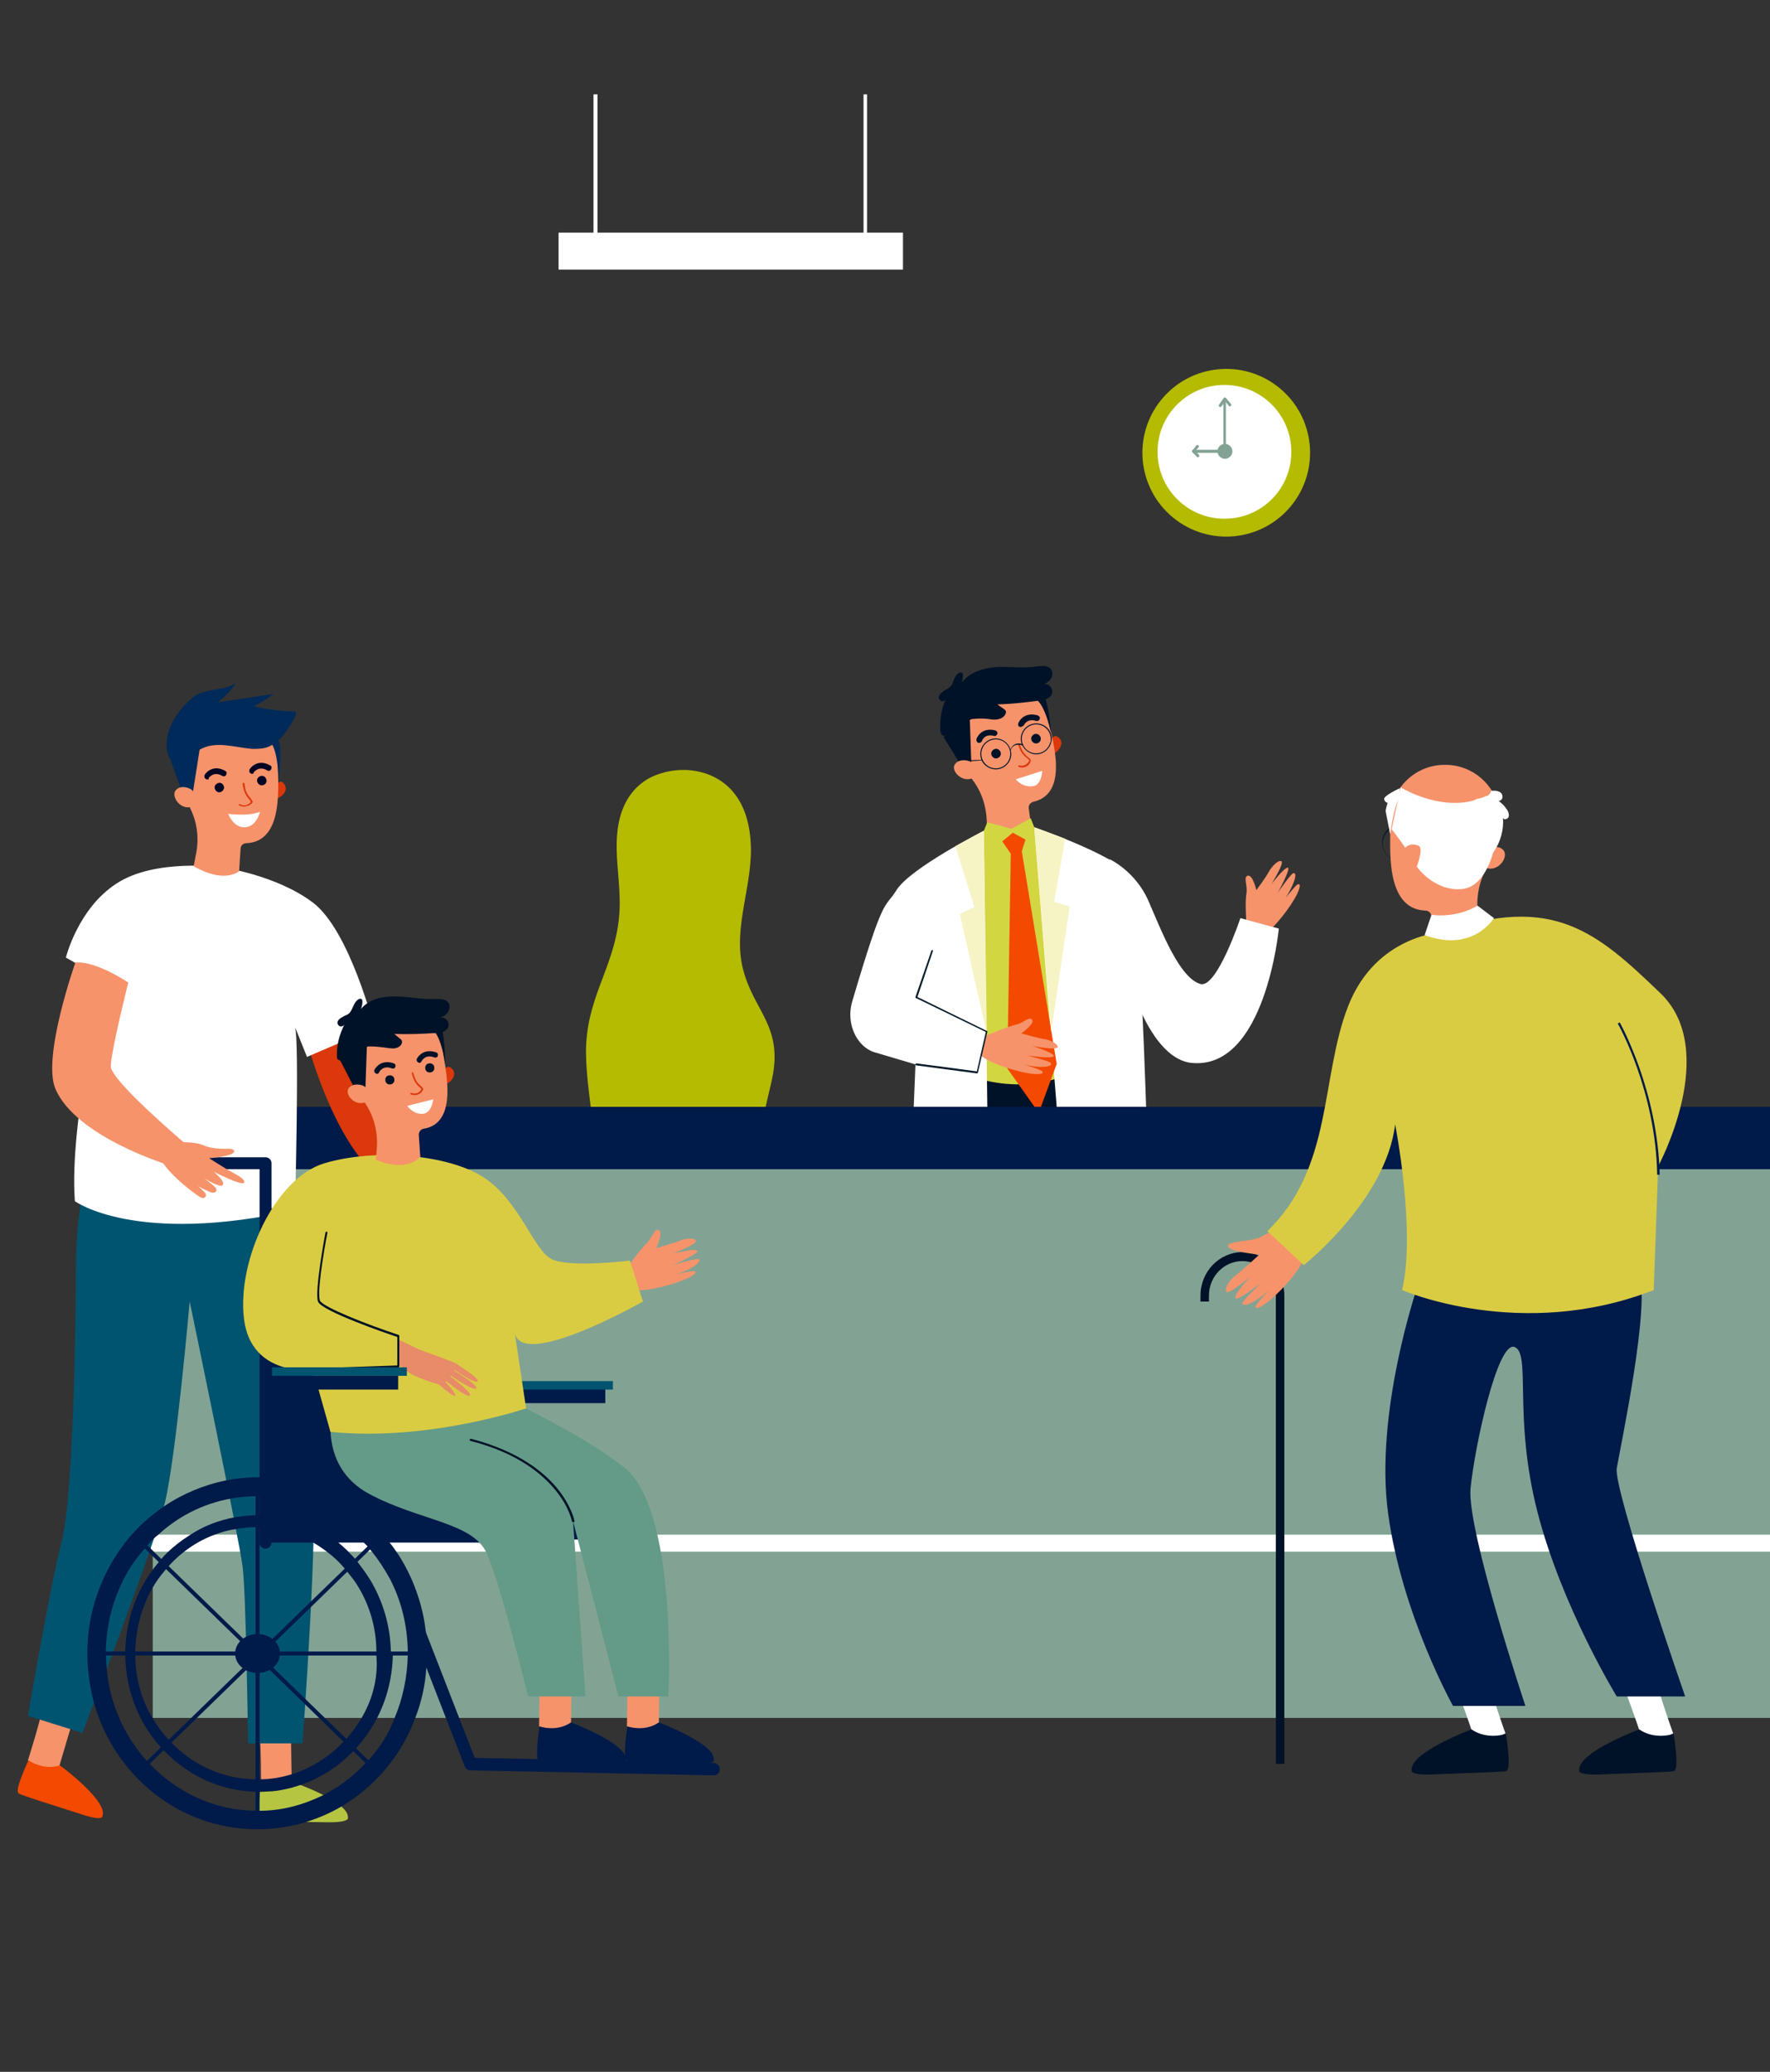
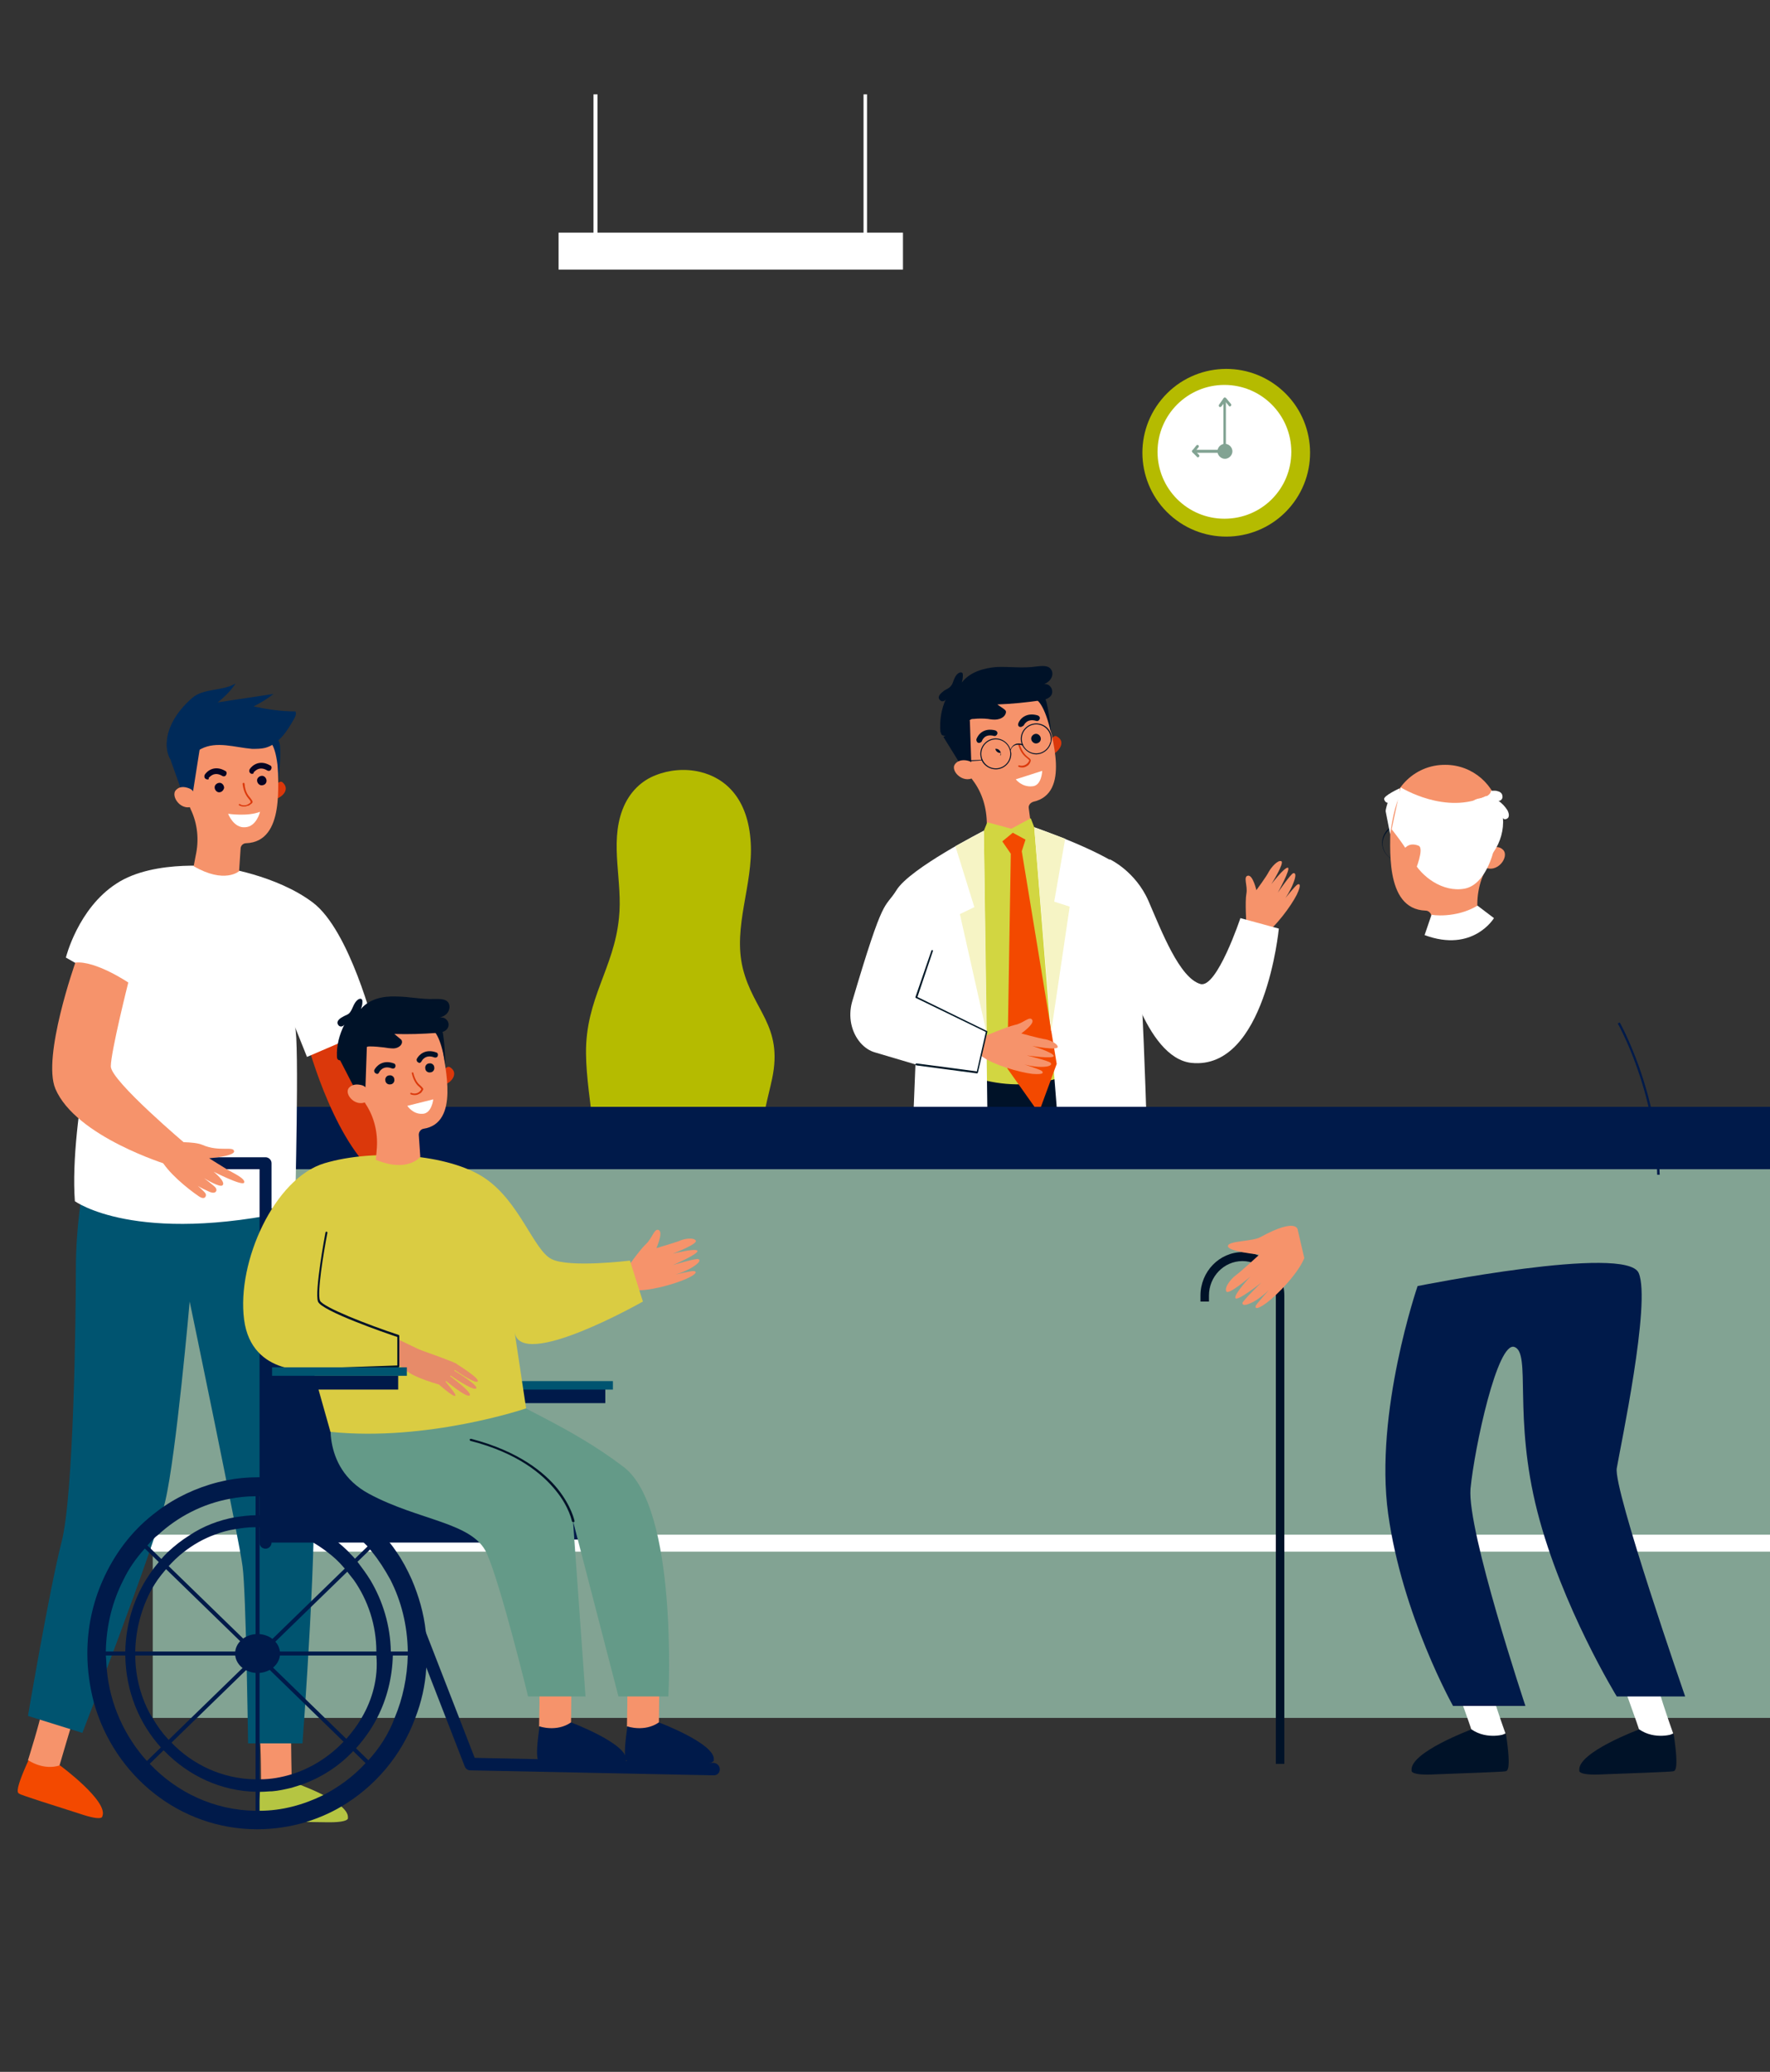
<svg xmlns="http://www.w3.org/2000/svg" version="1.1" id="Calque_1" x="0px" y="0px" viewBox="0 0 354.6 415" style="enable-background:new 0 0 354.6 415;" xml:space="preserve">
  <rect x="0" y="0" width="354.6" height="415" fill="#333333" stroke="none" />
  <style type="text/css">
	.st0{fill:#FDC530;}
	.st1{fill:#FFFFFF;}
	.st2{fill:none;stroke:#FFFFFF;stroke-width:2;stroke-miterlimit:10;}
	.st3{fill:none;stroke:#FFFFFF;stroke-width:2;stroke-miterlimit:10;stroke-dasharray:4.635,4.635;}
	.st4{fill:#231F20;}
	.st5{fill-rule:evenodd;clip-rule:evenodd;}
	.st6{clip-path:url(#SVGID_00000069366158638697062420000004393665452807607209_);fill:#39B398;}
	.st7{clip-path:url(#SVGID_00000039134579058312806810000005278021826411769254_);fill:#824B98;}
	.st8{fill:#5D5D5D;}
	.st9{fill:#6EC8CC;}
	.st10{fill:#F66932;}
	.st11{fill:#EAE9E8;}
	.st12{fill:#FD9E28;}
	.st13{fill:#BBBDBF;}
	.st14{fill:#030104;}
	.st15{fill:#FCC230;}
	.st16{clip-path:url(#SVGID_00000078728278996348682150000008146739479190648254_);}
	.st17{clip-path:url(#SVGID_00000057842009024860322290000001876972483916077480_);}
	.st18{clip-path:url(#SVGID_00000000222199048154355340000007457031168750012549_);}
	.st19{clip-path:url(#SVGID_00000130615980213805990810000015745653689368308376_);}
	.st20{clip-path:url(#SVGID_00000092452277217807295400000010729828430141842623_);}
	.st21{clip-path:url(#SVGID_00000078012834031471394590000004690529728366087590_);}
	.st22{clip-path:url(#SVGID_00000069375352567456488100000009937685139336755897_);fill:#050505;}
	.st23{clip-path:url(#SVGID_00000019654875764464702530000016392110138969287564_);}
	.st24{clip-path:url(#SVGID_00000157288567770243632170000004413054368439472275_);}
	.st25{clip-path:url(#SVGID_00000077318517457542225100000004141724877477658000_);}
	.st26{clip-path:url(#SVGID_00000005224860422586318750000016742656542931461769_);}
	.st27{clip-path:url(#SVGID_00000137822942400342188060000016614627828439739789_);}
	.st28{clip-path:url(#SVGID_00000012458136564376021030000005311196921708161183_);}
	.st29{fill:#010002;}
	.st30{clip-path:url(#SVGID_00000158736292012526281610000017168963674873892535_);}
	.st31{clip-path:url(#SVGID_00000008827716785313254120000009624790565531017636_);}
	.st32{clip-path:url(#SVGID_00000115487216375776561090000002245923937527436949_);}
	.st33{clip-path:url(#SVGID_00000134930036050203902320000016891717382688916387_);}
	.st34{clip-path:url(#SVGID_00000054977308093248775500000015336151013022901649_);fill:#0E0F0F;}
	.st35{clip-path:url(#SVGID_00000065796790743698848700000017671225621448894389_);}
	.st36{clip-path:url(#SVGID_00000127041548925958276170000007934200055354317226_);}
	.st37{clip-path:url(#SVGID_00000069362813652569495670000006999404986454058913_);}
	.st38{fill:#020202;}
	.st39{clip-path:url(#SVGID_00000176728080082205438740000006460971405446511807_);}
	.st40{clip-path:url(#SVGID_00000158021203090624401360000013191226962438392483_);}
	.st41{clip-path:url(#SVGID_00000078020675010529848540000008965721469308076689_);fill:#010002;}
	.st42{clip-path:url(#SVGID_00000028301515655869338990000012286187168848487348_);}
	.st43{clip-path:url(#SVGID_00000057857302593317553560000005660478854881294507_);}
	.st44{clip-path:url(#SVGID_00000124134972838990513900000002662015578737845147_);}
	.st45{clip-path:url(#SVGID_00000162317042363403776130000008658323318991745971_);}
	.st46{clip-path:url(#SVGID_00000016064616806080123950000013843374205333059759_);}
	.st47{clip-path:url(#SVGID_00000099629918174411165780000009203029997592940977_);}
	.st48{clip-path:url(#SVGID_00000022545242921232409580000011333298310925001388_);}
	.st49{clip-path:url(#SVGID_00000034810710871477221340000002399592993074496923_);}
	.st50{clip-path:url(#SVGID_00000131325887969936786340000013121800454488095896_);}
	.st51{clip-path:url(#SVGID_00000109728653337797949620000010990636883459318400_);}
	.st52{clip-path:url(#SVGID_00000143583696501863918280000018061108853389651869_);}
	.st53{clip-path:url(#SVGID_00000115513429482488267180000012857735869374372251_);}
	.st54{clip-path:url(#SVGID_00000008848075458647100070000016514869275724402570_);fill:#3B567F;}
	.st55{clip-path:url(#SVGID_00000090277775134347126300000005328091156789137065_);fill:#3B567F;}
	.st56{fill:#3B567F;}
	.st57{clip-path:url(#SVGID_00000005950237624208551920000002812988578768255662_);}
	.st58{clip-path:url(#SVGID_00000176018867632931127370000017970585249924942513_);}
	.st59{clip-path:url(#SVGID_00000132082307749878448430000011091748952101408138_);}
	.st60{fill:#030203;}
	.st61{clip-path:url(#SVGID_00000152976981612072775040000005002145549368723876_);fill:#2D2D2D;}
	.st62{fill:none;stroke:#000000;stroke-width:2.13;stroke-miterlimit:10;}
	.st63{fill:none;stroke:#000000;stroke-width:2;stroke-miterlimit:10;}
	.st64{fill:none;stroke:#000000;stroke-width:2.191;stroke-miterlimit:10;}
	.st65{fill:none;stroke:#000000;stroke-width:3.217;stroke-miterlimit:10;}
	.st66{fill:none;stroke:#000000;stroke-width:3.02;stroke-miterlimit:10;}
	.st67{fill:none;stroke:#000000;stroke-width:3.308;stroke-miterlimit:10;}
	.st68{fill:none;stroke:#000000;stroke-width:1.962;stroke-miterlimit:10;}
	.st69{fill:none;stroke:#000000;stroke-width:2.009;stroke-miterlimit:10;}
	.st70{clip-path:url(#SVGID_00000018218682935176204640000004406064272185044916_);}
	.st71{clip-path:url(#SVGID_00000135681416110996542710000002625872837576067248_);}
	.st72{fill:#F69C31;}
	.st73{fill:#EF6A34;}
	.st74{clip-path:url(#SVGID_00000128471057953776762810000004922803575473107903_);}
	.st75{clip-path:url(#SVGID_00000046312247251061247180000013732790373641860789_);}
	.st76{clip-path:url(#SVGID_00000115514159863545526020000002621716593339213743_);}
	.st77{clip-path:url(#SVGID_00000079475625533790031030000012325391934428571566_);}
	.st78{clip-path:url(#SVGID_00000147217016246552784520000010315149790593823659_);}
	.st79{clip-path:url(#SVGID_00000027606846880807637940000009915981302483569820_);}
	.st80{clip-path:url(#SVGID_00000047740986249664252310000011646367864724016822_);}
	.st81{clip-path:url(#SVGID_00000047759879846755808840000010938101735120437632_);}
	.st82{clip-path:url(#SVGID_00000023271687962837325910000006554576920454726280_);fill:#231F20;}
	.st83{clip-path:url(#SVGID_00000018944888165588082330000011818411606849514674_);}
	.st84{clip-path:url(#SVGID_00000152954735626822334740000016388444192635838337_);fill:#0E0F0F;}
	.st85{fill:#0E0F0F;}
	.st86{clip-path:url(#SVGID_00000067206067815696282160000009266210127553108136_);}
	.st87{clip-path:url(#SVGID_00000072996378927507366460000004360862158431714698_);fill:#0E0F0F;}
	.st88{clip-path:url(#SVGID_00000116918910383594174660000018240243730805405885_);fill:#BBBDBF;}
	.st89{clip-path:url(#SVGID_00000116918910383594174660000018240243730805405885_);fill:#FFFFFF;}
	.st90{clip-path:url(#SVGID_00000182490961566880557070000002632389010944257182_);}
	.st91{clip-path:url(#SVGID_00000051342808969533329250000000436053669488559489_);}
	.st92{fill:#1D1D1B;}
	.st93{clip-path:url(#SVGID_00000079451412753514592870000000179141897925049737_);}
	.st94{fill:#BABCBE;}
	.st95{fill:#FAC132;}
	.st96{clip-path:url(#SVGID_00000124858478358274994520000017441045771134771901_);}
	.st97{clip-path:url(#SVGID_00000134214246212978686380000009686234715374290353_);}
	.st98{fill:#010101;}
	.st99{clip-path:url(#SVGID_00000151518087498253299710000002156881586030691992_);fill:#0E0F0F;}
	.st100{clip-path:url(#SVGID_00000144306549446305522040000000046475197099959452_);}
	.st101{clip-path:url(#SVGID_00000092430220531405073020000009560522933807903416_);fill:#0E0F0F;}
	.st102{clip-path:url(#SVGID_00000009564979506212760980000002353704592662817937_);fill:#101111;}
	.st103{clip-path:url(#SVGID_00000183216343654547822620000011508239161965816742_);}
	.st104{clip-path:url(#SVGID_00000094602178247419800360000001264123057116599188_);fill:#0E0F0F;}
	.st105{fill-rule:evenodd;clip-rule:evenodd;fill:#010101;}
	.st106{clip-path:url(#SVGID_00000031181966049939817420000003227338283526503864_);}
	.st107{clip-path:url(#SVGID_00000074404234446760559750000013959857998689963707_);fill:#0E0F0F;}
	.st108{fill-rule:evenodd;clip-rule:evenodd;fill:#5D5D5D;}
	.st109{clip-path:url(#SVGID_00000049204426571674122980000013236225483167295896_);fill:#BBBDBF;}
	.st110{clip-path:url(#SVGID_00000049204426571674122980000013236225483167295896_);fill:#FFFFFF;}
	.st111{fill:#4F6992;}
	.st112{fill:#D8D8D7;}
	.st113{fill:#923A91;}
	.st114{fill:#00AEA5;}
	.st115{fill:#EA5092;}
	.st116{clip-path:url(#SVGID_00000088131548721909945210000010024129850383415688_);fill:#D8D8D7;}
	.st117{fill:#F28331;}
	.st118{fill:#939292;}
	.st119{clip-path:url(#SVGID_00000127734689011956694460000012010289437430194102_);fill:#D8D8D7;}
	.st120{fill:none;}
	.st121{clip-path:url(#SVGID_00000180357660961687379730000000627097270172675494_);fill:#D8D8D7;}
	.st122{clip-path:url(#SVGID_00000157268315491363939050000002263659445516133275_);fill:#D8D8D7;}
	.st123{clip-path:url(#SVGID_00000016040130786250395660000000529820218598911904_);fill:#D8D8D7;}
	.st124{clip-path:url(#SVGID_00000150795395249147673150000015712463604483146411_);fill:#923A91;}
	.st125{clip-path:url(#SVGID_00000150795395249147673150000015712463604483146411_);fill:#D8D8D7;}
	.st126{fill:#F28331;stroke:#FFFFFF;stroke-width:1.621;stroke-miterlimit:10;}
	.st127{clip-path:url(#SVGID_00000053535632571234234290000006091407592492655500_);fill:#D8D8D7;}
	.st128{clip-path:url(#SVGID_00000136397140732632155170000012106670963722628531_);fill:#D8D8D7;}
	.st129{clip-path:url(#SVGID_00000017496412365136047270000006291901462050071998_);fill:#D8D8D7;}
	.st130{clip-path:url(#SVGID_00000021085113073498127260000014009458144074506896_);fill:#923A91;}
	.st131{clip-path:url(#SVGID_00000021085113073498127260000014009458144074506896_);fill:#D8D8D7;}
	.st132{clip-path:url(#SVGID_00000032633476372755254890000017676193987079363715_);fill:#D8D8D7;}
	.st133{clip-path:url(#SVGID_00000054958532399238696060000002077191559114974372_);fill:#D8D8D7;}
	.st134{clip-path:url(#SVGID_00000162338650740689346480000015958738635079370392_);fill:#00AEA5;}
	.st135{clip-path:url(#SVGID_00000174568529332362797470000002283876028892030883_);fill:#D8D8D7;}
	.st136{clip-path:url(#SVGID_00000034811949348385456610000003325389685342044332_);fill:#FDC530;}
	.st137{clip-path:url(#SVGID_00000034811949348385456610000003325389685342044332_);fill:#D8D8D7;}
	.st138{clip-path:url(#SVGID_00000144300595456930895780000017139983619151510941_);fill:#D8D8D7;}
	.st139{clip-path:url(#SVGID_00000144300595456930895780000017139983619151510941_);fill:#939292;}
	
		.st140{clip-path:url(#SVGID_00000159456683615495170310000005189256038195689109_);fill-rule:evenodd;clip-rule:evenodd;fill:#D8D8D7;}
	.st141{fill-rule:evenodd;clip-rule:evenodd;fill:#D8D8D7;}
	.st142{fill-rule:evenodd;clip-rule:evenodd;fill:#FDC530;stroke:#FFFFFF;stroke-width:1.681;stroke-miterlimit:10;}
	.st143{clip-path:url(#SVGID_00000182505091229124498210000012288147983548569996_);}
	.st144{fill:none;stroke:#5D5D5D;stroke-width:3.616;stroke-miterlimit:10;}
	.st145{fill:none;stroke:#5D5D5D;stroke-width:3.282;stroke-miterlimit:10;}
	.st146{fill:none;stroke:#5D5D5D;stroke-width:4;stroke-miterlimit:10;}
	.st147{fill:none;stroke:#5D5D5D;stroke-width:3.75;stroke-miterlimit:10;}
	.st148{fill:none;stroke:#5D5D5D;stroke-width:3.767;stroke-miterlimit:10;}
	.st149{fill:#050505;}
	.st150{clip-path:url(#SVGID_00000011719203476491366200000016955287596742784663_);}
	.st151{clip-path:url(#SVGID_00000141437123083969739560000010389876855361974926_);}
	.st152{clip-path:url(#SVGID_00000021820506374353321760000009785170282430121396_);}
	.st153{clip-path:url(#SVGID_00000111184450690142367930000001065007900018036644_);}
	.st154{clip-path:url(#SVGID_00000183241601549130517540000010997017438434151822_);}
	.st155{fill:none;stroke:#FFFFFF;stroke-miterlimit:10;}
	.st156{fill:#101111;}
	.st157{clip-path:url(#SVGID_00000059272729766079783630000014151359060064108735_);}
	.st158{clip-path:url(#SVGID_00000119798202565104270560000009616567678744512404_);}
	.st159{clip-path:url(#SVGID_00000003089407180274502190000003463315324971602836_);}
	.st160{clip-path:url(#SVGID_00000127730780444473660380000015237357143920240294_);fill:#231F20;}
	.st161{clip-path:url(#SVGID_00000017487726090343281220000007373265657527682212_);fill:#010002;}
	.st162{clip-path:url(#SVGID_00000052099047704696879690000007510212051422268054_);}
	.st163{clip-path:url(#SVGID_00000052104500111166027410000008667173581646987191_);}
	.st164{clip-path:url(#SVGID_00000018935062807063894330000010958957530512308615_);fill:#010101;}
	.st165{clip-path:url(#SVGID_00000065058215653868476930000009270805502225841320_);}
	.st166{clip-path:url(#SVGID_00000029004144260147734810000010487264622234076571_);}
	.st167{fill:none;stroke:#FFFFFF;stroke-width:1.709;stroke-linecap:round;stroke-miterlimit:10;}
	.st168{clip-path:url(#SVGID_00000003106035565366371750000014840788091499892874_);}
	.st169{clip-path:url(#SVGID_00000036233437377886990370000002174239107761812920_);}
	.st170{fill:#BCD343;}
	.st171{fill:#5E5E5E;}
	.st172{fill:none;stroke:#5E5E5E;stroke-width:3.47;stroke-miterlimit:10;}
	.st173{fill:none;stroke:#5E5E5E;stroke-width:3;stroke-miterlimit:10;}
	.st174{clip-path:url(#SVGID_00000128460184885222105860000009793566520535423635_);}
	.st175{fill:#ED9733;}
	.st176{clip-path:url(#SVGID_00000119827581809588302640000001367856260244420523_);}
	.st177{clip-path:url(#SVGID_00000111869932611811019690000004625453286816825996_);}
	.st178{fill:none;stroke:#000000;stroke-width:2.67;stroke-miterlimit:10;}
	.st179{clip-path:url(#SVGID_00000044158816476740736230000009808934394639741627_);fill:#020202;}
	.st180{fill:#211915;}
	.st181{clip-path:url(#SVGID_00000119101663994639806230000003555013804527743639_);fill:#050505;}
	.st182{clip-path:url(#SVGID_00000150820192889932508000000011872714598424492202_);}
	.st183{clip-path:url(#SVGID_00000134961118374511578750000001646318816419210174_);}
	.st184{fill:#000002;}
	.st185{clip-path:url(#SVGID_00000031925061794876632710000012550329871458462654_);}
	.st186{clip-path:url(#SVGID_00000028304314594144697570000016454934886537679515_);}
	.st187{clip-path:url(#SVGID_00000064341948644520965810000012215567810015808393_);fill:#1D1D1B;}
	.st188{clip-path:url(#SVGID_00000064337432161551629210000003025688754378321040_);}
	.st189{clip-path:url(#SVGID_00000132051202314692431340000013389885031563573902_);}
	.st190{fill-rule:evenodd;clip-rule:evenodd;fill:#050008;}
	.st191{clip-path:url(#SVGID_00000177444216209560521860000010531738077540539018_);}
	.st192{clip-path:url(#SVGID_00000158726953609317837970000009178960528279587261_);}
	.st193{clip-path:url(#SVGID_00000065766510236625049330000009793442708034688663_);}
	.st194{clip-path:url(#SVGID_00000028310921910249682230000010862141927610118077_);}
	.st195{clip-path:url(#SVGID_00000080928213485490843600000008574783401456830122_);}
	.st196{clip-path:url(#SVGID_00000067927596333857926710000006835818711786466998_);}
	.st197{clip-path:url(#SVGID_00000083798311306707511890000007056009037657758884_);}
	.st198{clip-path:url(#SVGID_00000062904096287736588470000002861090556881407907_);}
	.st199{clip-path:url(#SVGID_00000121241651044700427320000016469124136467493258_);}
	.st200{clip-path:url(#SVGID_00000011032482697609622350000006874411670167373739_);fill:#0E0F0F;}
	.st201{clip-path:url(#SVGID_00000137822177661596485230000001250199391508284304_);}
	.st202{clip-path:url(#SVGID_00000157989921311905277480000009058915427686975111_);}
	.st203{clip-path:url(#SVGID_00000176736546841940070390000013268183475152427665_);}
	.st204{clip-path:url(#SVGID_00000073708909959511263490000017368429895587992961_);}
	.st205{clip-path:url(#SVGID_00000087391082227512799710000010016226572598610576_);}
	.st206{fill:#EF7275;}
	.st207{clip-path:url(#SVGID_00000004544526886944325350000011186781649475073698_);}
	.st208{clip-path:url(#SVGID_00000014601872606168318000000008917551436052002475_);}
	.st209{clip-path:url(#SVGID_00000129899211820288494580000007290207294237475486_);}
	.st210{clip-path:url(#SVGID_00000173875285999781578510000011485900454011509917_);}
	.st211{clip-path:url(#SVGID_00000166636981575226213870000016756925651397200057_);}
	.st212{clip-path:url(#SVGID_00000081628584521745748630000016555410564009195906_);}
	.st213{clip-path:url(#SVGID_00000092425651760724843030000015347205838045746861_);}
	.st214{clip-path:url(#SVGID_00000091722678696276073670000011409891135485903272_);}
	.st215{clip-path:url(#SVGID_00000051371762139082884910000017758188481996416174_);}
	.st216{clip-path:url(#SVGID_00000056420886450585221120000000853830867240786350_);}
	.st217{fill:#798BA7;}
	.st218{fill:none;stroke:#5D5D5D;stroke-width:1.2;stroke-miterlimit:10;}
	.st219{fill:none;stroke:#5D5D5D;stroke-width:0.559;stroke-miterlimit:10;}
	.st220{fill:none;stroke:#211915;stroke-miterlimit:10;}
	.st221{clip-path:url(#SVGID_00000103978739092868934780000013840273095849240472_);}
	.st222{clip-path:url(#SVGID_00000083787347778267902310000003781300627787501462_);}
	.st223{clip-path:url(#SVGID_00000031185564178215600510000009623226879653885113_);}
	.st224{clip-path:url(#SVGID_00000147219573943603415580000014136506746186944129_);}
	.st225{clip-path:url(#SVGID_00000039842057989621274830000012452568380792649638_);fill:#231F20;}
	.st226{clip-path:url(#SVGID_00000077292356483659592890000012145122630893780106_);}
	.st227{clip-path:url(#SVGID_00000129918305724349229280000010554826154024512404_);}
	.st228{clip-path:url(#SVGID_00000023263893605990124400000008917664027751171246_);}
	.st229{clip-path:url(#SVGID_00000183238844995233530890000003916798677354071459_);}
	.st230{fill:#F69D31;}
	.st231{fill:#C5272D;}
	.st232{fill:#961E25;}
	.st233{fill:#96AF45;}
	.st234{fill:#B0CF44;}
	.st235{fill:#2776AF;}
	.st236{fill:#338AC1;}
	.st237{fill:#30BDC7;}
	.st238{fill:#15A4A8;}
	.st239{fill:#646C93;}
	.st240{fill:#56527D;}
	.st241{fill-rule:evenodd;clip-rule:evenodd;fill:#FFFFFF;}
	.st242{fill:#E59176;}
	.st243{fill:#C65C63;}
	.st244{fill:#A9B770;}
	.st245{fill:#5E9CBB;}
	.st246{fill:#82C2C3;}
	.st247{fill:#605F82;}
	.st248{clip-path:url(#SVGID_00000152959132243635402060000005396381244732334998_);}
	.st249{clip-path:url(#SVGID_00000076572701971212439540000018376210747739315333_);}
	.st250{clip-path:url(#SVGID_00000158031005526002962990000001486284257478052992_);}
	.st251{clip-path:url(#SVGID_00000101083575872442433500000012112903918970974645_);}
	.st252{clip-path:url(#SVGID_00000169544052010931756550000013647160562298077586_);}
	.st253{clip-path:url(#SVGID_00000128469137202130565150000002890269207855049864_);}
	.st254{clip-path:url(#SVGID_00000108287006094612234100000017209449819256048543_);}
	.st255{clip-path:url(#SVGID_00000065788964377697929750000007142305748168060309_);}
	.st256{clip-path:url(#SVGID_00000124162900962199173400000013984590008511630743_);}
	.st257{clip-path:url(#SVGID_00000082360848071861407470000016444343257276519325_);}
	.st258{clip-path:url(#SVGID_00000075852861235944559150000015874644403717541309_);}
	.st259{clip-path:url(#SVGID_00000039117649438258502330000014462526221590169239_);}
	.st260{clip-path:url(#SVGID_00000160174466323097356960000014578341675266053308_);}
	.st261{clip-path:url(#SVGID_00000061458053455501833520000009205910011700533140_);}
	.st262{fill:#EDEDEE;}
	.st263{clip-path:url(#SVGID_00000176022082032629097220000010556191147408840356_);}
	.st264{clip-path:url(#SVGID_00000141422708967932700600000000316690563124831397_);}
	.st265{clip-path:url(#SVGID_00000066489513894722737520000013877322381394344096_);fill:#1D1D1B;}
	.st266{clip-path:url(#SVGID_00000082361095993786247520000008134276728969710212_);fill:#1D1D1B;}
	.st267{clip-path:url(#SVGID_00000026872283160546764390000010848598973985103523_);}
	.st268{clip-path:url(#SVGID_00000123408127021207530460000017213955829152837288_);}
	.st269{clip-path:url(#SVGID_00000006683446266297008880000001884075250987677367_);}
	.st270{clip-path:url(#SVGID_00000121990883542850176890000003403239607117041086_);}
	.st271{clip-path:url(#SVGID_00000144304601811373587450000012074224718668875413_);}
	.st272{clip-path:url(#SVGID_00000167363528850576386480000006243817688544023682_);}
	.st273{clip-path:url(#SVGID_00000170278626434382088020000007520640944810562239_);}
	.st274{clip-path:url(#SVGID_00000119810137809730519710000001740373640362900360_);}
	.st275{clip-path:url(#SVGID_00000127764599418232367260000003717236589624474246_);fill:#1D1D1B;}
	.st276{clip-path:url(#SVGID_00000078750468922246427860000007661366336017267889_);}
	.st277{clip-path:url(#SVGID_00000087381703827238112030000016028279392117390231_);fill:#1D1D1B;}
	.st278{clip-path:url(#SVGID_00000047743338569658820620000002080041068499377795_);fill:#1D1D1B;}
	.st279{clip-path:url(#SVGID_00000007423391117583304370000005760321403770393249_);}
	.st280{clip-path:url(#SVGID_00000008843216078501593380000001054708782725354174_);}
	.st281{clip-path:url(#SVGID_00000098210225062013311800000017706453432314251197_);}
	.st282{clip-path:url(#SVGID_00000178926530246409368240000001613256519909426847_);}
	.st283{clip-path:url(#SVGID_00000168836464095572890550000005927224438785857682_);}
	.st284{clip-path:url(#SVGID_00000176007467605201203060000009976228171579364279_);}
	.st285{clip-path:url(#SVGID_00000051359844378117283070000008419579537081235371_);}
	.st286{clip-path:url(#SVGID_00000076576690528902909850000003190302011772084105_);}
	.st287{clip-path:url(#SVGID_00000000195043118967198160000016054816506797084606_);}
	.st288{clip-path:url(#SVGID_00000140723013177936787120000001347324491764031670_);}
	.st289{clip-path:url(#SVGID_00000109710212073157770710000017500652205700428454_);}
	.st290{clip-path:url(#SVGID_00000148640411585268440200000015740775734874872741_);}
	.st291{clip-path:url(#SVGID_00000140010029800579025680000003863311198029821076_);}
	.st292{clip-path:url(#SVGID_00000083067585173126901480000002410299932232580482_);}
	.st293{fill:none;stroke:#E9148B;stroke-width:1.226;stroke-miterlimit:10;}
	.st294{fill:#CDD1CD;}
	.st295{fill:none;stroke:#CDD1CD;stroke-miterlimit:10;}
	.st296{clip-path:url(#SVGID_00000181782697923228645680000002063653610267532205_);}
	.st297{clip-path:url(#SVGID_00000077321103432308193520000011377359495569007547_);}
	.st298{clip-path:url(#SVGID_00000053543814768129978160000012332618955182617765_);}
	.st299{clip-path:url(#SVGID_00000111158805407842677240000017748119969357693370_);}
	.st300{clip-path:url(#SVGID_00000153685655268205177770000007483748235874384814_);}
	.st301{clip-path:url(#SVGID_00000043434747280040878070000001955790484880993442_);}
	.st302{clip-path:url(#SVGID_00000169539389623843348620000001042802502518414262_);}
	.st303{clip-path:url(#SVGID_00000096761849311003134810000011084687269689510784_);}
	.st304{clip-path:url(#SVGID_00000082339966103342647030000002394501900718077579_);}
	.st305{clip-path:url(#SVGID_00000140003913812620701700000013762200231862889648_);}
	.st306{clip-path:url(#SVGID_00000095303385321979157580000012359422034915921283_);}
	.st307{clip-path:url(#SVGID_00000030484242261460537050000006896604224345502879_);}
	.st308{clip-path:url(#SVGID_00000063613787829971287080000011168041076148314810_);}
	.st309{clip-path:url(#SVGID_00000089544551296116363800000004186080482000663700_);fill:#010101;}
	.st310{clip-path:url(#SVGID_00000157993786579979116910000001732744894849317260_);}
	.st311{clip-path:url(#SVGID_00000016034743167771656390000013356859254901634946_);}
	.st312{clip-path:url(#SVGID_00000065761585060879055780000016352107772535150984_);}
	.st313{clip-path:url(#SVGID_00000059284452511604696270000005766504653936615572_);}
	.st314{fill:#282828;}
	.st315{clip-path:url(#SVGID_00000093160831797008026570000009145256554126964372_);}
	.st316{clip-path:url(#SVGID_00000067218571475759997320000001288013668511839623_);}
	.st317{clip-path:url(#SVGID_00000036937535132122543710000011805847955892221363_);}
	.st318{clip-path:url(#SVGID_00000063600617948823213460000010041325702269239716_);fill:#80362D;}
	.st319{fill:#FFD7A3;}
	.st320{fill:#545465;}
	.st321{fill:#FDC88E;}
	.st322{fill:#FFE1B2;}
	.st323{fill:#80362D;}
	.st324{fill:#E4EBF0;}
	.st325{fill:#D0D7DC;}
	.st326{fill:#B2B9BF;}
	.st327{fill:#7E5449;}
	.st328{fill:#527992;}
	.st329{fill:#475F7F;}
	.st330{clip-path:url(#SVGID_00000159466451146867689320000004669969776437014452_);fill:#D0D7DC;}
	.st331{clip-path:url(#SVGID_00000159466451146867689320000004669969776437014452_);fill:#E4EBF0;}
	.st332{fill:#FF6953;}
	.st333{fill:#FFE0B1;}
	.st334{fill:#FDD5A2;}
	.st335{fill:#555566;}
	.st336{fill:#3F4051;}
	.st337{fill:#E3EAEE;}
	.st338{fill:#CFD6DB;}
	.st339{fill:none;stroke:#634665;stroke-width:2;stroke-miterlimit:10;}
	.st340{fill:none;stroke:#634665;stroke-width:3;stroke-miterlimit:10;}
	.st341{clip-path:url(#SVGID_00000169526922679453592600000007077311476441764015_);}
	.st342{clip-path:url(#SVGID_00000056394251420210195280000011591063814670742663_);}
	.st343{fill:#CB2176;}
	.st344{fill:#982464;}
	.st345{clip-path:url(#SVGID_00000183227030735516865830000000949790495075749774_);}
	.st346{fill:none;stroke:#000000;stroke-miterlimit:10;}
	.st347{clip-path:url(#SVGID_00000162312596678347034090000013444449332397574579_);}
	.st348{clip-path:url(#SVGID_00000088133636139602515970000005340564105993505165_);}
	.st349{fill:#A2BF53;}
	.st350{clip-path:url(#SVGID_00000129200722753109697830000010397606945309531580_);}
	.st351{clip-path:url(#SVGID_00000165221881184431021320000001944250415304764858_);}
	.st352{clip-path:url(#SVGID_00000096044118788407677860000016196983357358073779_);}
	.st353{clip-path:url(#SVGID_00000124123343111001516700000010340776519175275708_);}
	.st354{fill:#8AB748;}
	.st355{fill:#BE2F2C;}
	.st356{fill:#ED853A;}
	.st357{fill:#E8E6E5;}
	.st358{fill:#DF7532;}
	.st359{fill:#A72128;}
	.st360{fill:#7A9F45;}
	.st361{fill-rule:evenodd;clip-rule:evenodd;fill:#040306;}
	.st362{clip-path:url(#SVGID_00000097483394187259183950000015332598010683039637_);}
	.st363{clip-path:url(#SVGID_00000079484461107942114660000015327169009317216158_);}
	.st364{clip-path:url(#SVGID_00000000935553606246522630000001270565003489886898_);}
	.st365{clip-path:url(#SVGID_00000138555219520283763130000017685500097117205646_);}
	.st366{fill:#221E20;}
	.st367{clip-path:url(#SVGID_00000044856325100301473240000002701674583674353840_);}
	.st368{clip-path:url(#SVGID_00000101086716987002748480000016069080877917447069_);}
	.st369{clip-path:url(#SVGID_00000010998210046367772160000017752055763095340692_);}
	.st370{clip-path:url(#SVGID_00000031928766844378656420000011803983783951837117_);}
	
		.st371{clip-path:url(#SVGID_00000007388196845176288590000007139223406739528856_);fill-rule:evenodd;clip-rule:evenodd;fill:#040306;}
	.st372{clip-path:url(#SVGID_00000054253861716989329970000017283532166614804362_);}
	.st373{clip-path:url(#SVGID_00000147919193258475191890000013314272977524138371_);}
	.st374{fill:#221E1F;}
	.st375{clip-path:url(#SVGID_00000154420510709735437530000006286159583087242653_);}
	.st376{clip-path:url(#SVGID_00000049904445910122982280000007468975519060584628_);}
	.st377{clip-path:url(#SVGID_00000168084473121696558600000014659684216004788369_);}
	.st378{clip-path:url(#SVGID_00000051365999329123420970000014591074349991792031_);}
	.st379{clip-path:url(#SVGID_00000142167634291109565300000006741507351144661130_);}
	.st380{clip-path:url(#SVGID_00000123408252655352865210000011851206051091996314_);fill:#231F20;}
	.st381{clip-path:url(#SVGID_00000116943304835360092310000015066747463476076715_);}
	.st382{fill:#BABBBE;}
	.st383{fill:#FBC030;}
	.st384{fill:#E1DFDF;}
	.st385{fill:#E7418A;}
	.st386{clip-path:url(#SVGID_00000103969620278962503960000016094330347378214543_);}
	.st387{fill:#707487;}
	.st388{fill:#5B5D6E;}
	.st389{fill:#959CB3;}
	.st390{fill:#464655;}
	.st391{fill:#424A60;}
	.st392{fill:none;stroke:#424A60;stroke-width:7;stroke-miterlimit:10;}
	.st393{fill:#747273;}
	.st394{fill:#4EB6B0;}
	.st395{fill:#C41A1B;}
	.st396{fill:#0F1011;}
	.st397{fill:none;stroke:#1D1D1B;stroke-width:2;stroke-linejoin:round;}
	.st398{fill:none;stroke:#1D1D1B;stroke-width:2;stroke-linejoin:round;stroke-dasharray:4.412,4.412;}
	.st399{fill:none;stroke:#1D1D1B;stroke-width:2;stroke-linejoin:round;stroke-dasharray:3.908,3.908;}
	.st400{fill:none;stroke:#1D1D1B;stroke-width:2;stroke-linejoin:round;stroke-dasharray:2.63,2.63;}
	.st401{fill:none;stroke:#1D1D1B;stroke-width:2;stroke-linejoin:round;stroke-dasharray:4.371,4.371;}
	.st402{fill:none;stroke:#1D1D1B;stroke-width:2;stroke-linejoin:round;stroke-dasharray:4.51,4.51;}
	.st403{fill:none;stroke:#D8D54E;stroke-width:3;stroke-linejoin:round;}
	.st404{fill:none;stroke:#D8D54E;stroke-width:3;stroke-linejoin:round;stroke-dasharray:4.249,4.249;}
	.st405{fill:none;stroke:#D8D54E;stroke-width:3;stroke-linejoin:round;stroke-dasharray:3.908,3.908;}
	.st406{fill:none;stroke:#D8D54E;stroke-width:3;stroke-linejoin:round;stroke-dasharray:2.63,2.63;}
	.st407{fill:none;stroke:#D8D54E;stroke-width:3;stroke-linejoin:round;stroke-dasharray:4.371,4.371;}
	.st408{fill:none;stroke:#D8D54E;stroke-width:3;stroke-linejoin:round;stroke-dasharray:4.51,4.51;}
	.st409{fill:#D8D54E;}
	.st410{fill:none;stroke:#C6C230;stroke-width:3;stroke-linejoin:round;}
	.st411{fill:#C6C230;}
	.st412{fill:none;stroke:#D8D54E;stroke-width:3;stroke-linejoin:round;stroke-dasharray:5,5;}
	.st413{fill:#444444;}
	.st414{fill:none;stroke:#FFFFFF;stroke-width:0.75;stroke-miterlimit:10;}
	.st415{fill:#E9B913;}
	.st416{fill:#8E8970;}
	.st417{fill:#49473A;}
	.st418{fill:none;stroke:#31BCB2;stroke-width:2;stroke-miterlimit:10;}
	.st419{fill:#31BCB2;}
	.st420{fill:#149CA3;}
	.st421{fill:#F4D75D;stroke:#EFEFEF;stroke-width:8;stroke-miterlimit:10;}
	.st422{opacity:0.1;}
	.st423{fill:#F3F3F3;}
	.st424{fill:#E7E7E7;}
	.st425{fill:#3DB39E;}
	.st426{fill:#3AAA96;}
	.st427{fill:#F9F9F9;}
	.st428{fill:#FDC230;}
	.st429{fill:#111111;}
	.st430{fill:#55ACEE;}
	.st431{fill:#F1F2F2;}
	.st432{fill:#3B5998;}
	.st433{fill:url(#SVGID_00000176762980206679340140000010656560388392593848_);}
	.st434{fill:url(#SVGID_00000173876084808664095390000017542820995297578430_);}
	.st435{fill:url(#SVGID_00000064317914881559821570000011412255836226362276_);}
	.st436{fill:none;stroke:#000000;stroke-width:3;stroke-linecap:round;stroke-linejoin:round;stroke-miterlimit:10;}
	.st437{fill:none;stroke:#FFFFFF;stroke-width:1.5;stroke-miterlimit:10;}
	.st438{fill:#243C5F;}
	.st439{fill:none;stroke:#243C5F;stroke-width:5;stroke-miterlimit:10;}
	.st440{fill:none;stroke:#243C5F;stroke-width:5;stroke-linecap:round;stroke-miterlimit:10;}
	.st441{fill:#243C5F;stroke:#243C5F;stroke-width:5;stroke-miterlimit:10;}
	.st442{fill:none;stroke:#939292;stroke-miterlimit:10;}
	.st443{fill:#A8CC50;}
	.st444{fill:#E2911B;}
	.st445{fill:#707070;}
	.st446{fill:#D22215;}
	.st447{fill:#A81411;}
	.st448{fill:#D1D1D1;}
	.st449{fill:#007AB9;}
	.st450{fill:#224796;}
	.st451{fill:none;stroke:#000000;stroke-width:2;stroke-linecap:round;stroke-miterlimit:10;}
	.st452{fill:none;stroke:#000000;stroke-width:2;stroke-linecap:round;stroke-linejoin:round;}
	.st453{fill:#FFFFFF;stroke:#000000;stroke-width:2;stroke-linecap:round;stroke-linejoin:round;stroke-miterlimit:10;}
	.st454{fill:#FDC41F;}
	.st455{fill:none;stroke:#707070;stroke-width:2.835;stroke-linecap:round;stroke-miterlimit:10;}
	.st456{stroke:#1D1D1B;stroke-width:1;stroke-miterlimit:10;}
	.st457{fill:#6C6C6A;}
	.st458{fill:#67CDFD;}
	.st459{fill-rule:evenodd;clip-rule:evenodd;fill:#6C6C6A;}
	.st460{fill-rule:evenodd;clip-rule:evenodd;fill:#67CDFD;}
	.st461{fill-rule:evenodd;clip-rule:evenodd;fill:#727270;}
	.st462{fill-rule:evenodd;clip-rule:evenodd;fill:#FEFEFE;}
	.st463{fill:#FEFEFE;}
	.st464{fill-rule:evenodd;clip-rule:evenodd;fill:#0066B2;}
	.st465{fill-rule:evenodd;clip-rule:evenodd;fill:#FFF1D2;}
	.st466{fill-rule:evenodd;clip-rule:evenodd;fill:#ED1845;}
	.st467{opacity:0.24;fill-rule:evenodd;clip-rule:evenodd;fill:#FFFFFF;}
	.st468{fill-rule:evenodd;clip-rule:evenodd;fill:#ED1845;stroke:#FFF1D2;stroke-width:1.417;stroke-miterlimit:22.926;}
	.st469{fill-rule:evenodd;clip-rule:evenodd;fill:#FFF1D2;stroke:#FFF1D2;stroke-width:0.216;stroke-miterlimit:22.926;}
	
		.st470{opacity:0.29;fill-rule:evenodd;clip-rule:evenodd;fill:#FFFFFF;stroke:#FFFFFF;stroke-width:0.567;stroke-miterlimit:22.926;}
	.st471{fill-rule:evenodd;clip-rule:evenodd;fill:#E5E8E8;}
	.st472{fill:#272525;}
	.st473{fill:none;stroke:#E64250;stroke-width:2.835;stroke-linecap:round;stroke-linejoin:round;stroke-miterlimit:10;}
	.st474{fill:#333333;}
	
		.st475{fill-rule:evenodd;clip-rule:evenodd;fill:none;stroke:#E64250;stroke-width:2.835;stroke-linecap:round;stroke-linejoin:round;stroke-miterlimit:10;}
	.st476{fill:#E64250;}
	.st477{fill-rule:evenodd;clip-rule:evenodd;fill:#E7414F;}
	.st478{fill:#E7414F;}
	.st479{fill:none;stroke:#321946;stroke-width:1.417;stroke-miterlimit:10;}
	.st480{fill:#321946;}
	.st481{fill:#173042;}
	.st482{fill:#869093;}
	.st483{fill:#DD1F91;}
	.st484{fill:#232020;}
	.st485{fill:#DD105E;}
	.st486{fill:#37BEB9;}
	.st487{fill:url(#SVGID_00000152238560907316176060000005365258837457748658_);}
	.st488{fill:#C9C9C9;}
	.st489{fill:url(#SVGID_00000047027057457784455000000005246292650578044606_);}
	.st490{fill:url(#SVGID_00000173139746634899344330000006466328284046080657_);}
	.st491{opacity:0.92;fill:#FFFFFF;}
	.st492{fill:url(#SVGID_00000015356289743413946970000017249218808721178022_);}
	.st493{fill:url(#SVGID_00000135682499224651757840000009398450005199918756_);}
	.st494{fill:url(#SVGID_00000068676868927796269470000015011714519941763459_);}
	.st495{fill:url(#SVGID_00000182527591075605435930000001098805989992941441_);}
	.st496{fill:url(#SVGID_00000156586121545168868340000002121218708639605951_);}
	.st497{fill:url(#SVGID_00000055689159421971878750000007096780325182284198_);}
	.st498{fill:#D2EBF4;}
	.st499{fill:none;stroke:#FFFFFF;stroke-width:1.022;stroke-miterlimit:10;}
	.st500{fill:none;stroke:#FFFFFF;stroke-width:1.051;stroke-miterlimit:10;}
	.st501{fill:#E8EDEE;}
	.st502{fill:#3C3C3B;}
	.st503{fill:#F7C5B4;}
	.st504{fill:#91CCB6;}
	.st505{fill:#4C5152;}
	.st506{fill:#5A6279;}
	.st507{opacity:0.37;fill:#5A6279;}
	.st508{fill:#FFB2B8;}
	.st509{fill:#BCD0E2;}
	.st510{opacity:0.65;fill:#5A6279;}
	.st511{fill:#E9F0F3;}
	.st512{fill:#DA806C;}
	.st513{fill:#222221;}
	.st514{opacity:0.62;fill:#91CCB6;}
	.st515{opacity:0.6;fill:#91CCB6;}
	.st516{fill:#91CCA2;}
	.st517{fill:#7AB5A2;}
	.st518{fill:#A5B7BD;}
	.st519{fill:#46658C;}
	.st520{fill:#90C6E2;}
	.st521{opacity:0.53;fill:#90C6E2;}
	.st522{opacity:0.54;fill:#46658C;}
	.st523{fill:#BEC0C0;}
	.st524{fill:#F5ED82;}
	.st525{fill:none;stroke:#222221;stroke-width:1.232;stroke-linecap:round;stroke-linejoin:round;stroke-miterlimit:10;}
	.st526{fill:#636362;}
	.st527{fill:#A39BA9;}
	.st528{opacity:0.5;fill:#A39BA9;}
	.st529{fill:#709791;}
	.st530{fill:#D2EBF4;stroke:#FFFFFF;stroke-width:0.268;stroke-miterlimit:10;}
	.st531{fill:#8F9EBC;}
	.st532{fill:#DCEFF6;}
	.st533{opacity:0.67;fill:#8F9EBC;}
	.st534{fill:none;stroke:#222221;stroke-width:1.367;stroke-miterlimit:10;}
	.st535{opacity:0.3;fill:#DA806C;}
	.st536{fill:#ACD1D3;}
	.st537{opacity:0.7;}
	.st538{opacity:0.85;fill:#ACD1D3;}
	.st539{fill:#BDCACF;}
	.st540{fill:none;stroke:#3C3C3B;stroke-width:0.481;stroke-miterlimit:10;}
	.st541{fill:#BEC7D8;}
	.st542{fill:#692619;}
	.st543{fill:#581F12;}
	.st544{fill:#E7846B;}
	.st545{fill:#C271AA;}
	.st546{fill:#EF9984;}
	.st547{fill:#E94D53;}
	.st548{fill:#11182A;}
	.st549{fill:#00476C;}
	.st550{fill:#F1EFF0;}
	.st551{fill:#2A2754;}
	.st552{fill:#A6CADE;}
	.st553{fill:#6E9EB6;}
	.st554{fill:#F6B5A0;}
	.st555{fill:#E5F4FD;}
	.st556{fill:#ED867D;}
	.st557{fill:#4B2A2A;}
	.st558{fill:#264C68;}
	.st559{fill:#A24728;}
	.st560{fill:#15B5C3;}
	.st561{fill:#BF5331;}
	.st562{fill:#9E371E;}
	.st563{fill:#B24E2D;}
	.st564{fill:#092130;}
	.st565{fill:#D0D9E1;}
	.st566{fill:#21263D;}
	.st567{fill:#D28666;}
	.st568{fill:#765856;}
	.st569{fill:#424255;}
	.st570{fill:#E6DFDB;}
	.st571{fill:#00B0C2;}
	.st572{fill:#774100;}
	.st573{fill:#0175A1;}
	.st574{fill:#0C021C;}
	.st575{fill:#EF9379;}
	.st576{fill:#F3B5A1;}
	.st577{fill:#E2A896;}
	.st578{fill:#EF948B;}
	.st579{fill:#006294;}
	.st580{fill:#004760;}
	.st581{fill:#0070AB;}
	.st582{fill:#1D708B;}
	.st583{fill:#A4552F;}
	.st584{fill:#0098B1;}
	.st585{fill:#28AABA;}
	.st586{fill:#7F381B;}
	.st587{fill:#4975AF;}
	.st588{fill:#4E7FBF;}
	.st589{fill:#475371;}
	.st590{fill:#E9657C;}
	.st591{fill:#353E55;}
	.st592{fill:#F2987E;}
	.st593{fill:#3C1D17;}
	.st594{fill:#002543;}
	.st595{fill:#C1645B;}
	.st596{fill:#226AAF;}
	.st597{fill:#DD7268;}
	.st598{fill:#4F2826;}
	.st599{fill:#CB5F5C;}
	.st600{fill:#C2655C;}
	.st601{fill:#15438D;}
	.st602{fill:#5E322E;}
	.st603{fill:#1B5D91;}
	.st604{fill:#E2EE9D;}
	.st605{fill:#EAEEDD;}
	.st606{fill:#576A52;}
	.st607{fill:#F3CB70;}
	.st608{fill:#85D44A;}
	.st609{fill:#687963;}
	.st610{fill:#2F6E50;}
	.st611{opacity:0.37;fill:#2F6E50;}
	.st612{fill:#FFB57B;}
	.st613{fill:#C7D495;}
	.st614{opacity:0.65;fill:#2F6E50;}
	.st615{fill:#F0F1EF;}
	.st616{fill:#DA9359;}
	.st617{fill:#40563A;}
	.st618{opacity:0.62;fill:#85D44A;}
	.st619{opacity:0.6;fill:#85D44A;}
	.st620{fill:#89D325;}
	.st621{fill:#76BA54;}
	.st622{fill:#AABB77;}
	.st623{fill:#0E4B55;}
	.st624{fill:#01424C;}
	.st625{fill:#DC9963;}
	.st626{fill:#9F877E;}
	.st627{fill:#E1A345;}
	.st628{fill:#CD6E51;}
	.st629{fill:#001D2E;}
	.st630{fill:#005030;}
	.st631{fill:#F2F3F1;}
	.st632{fill:#003143;}
	.st633{fill:#B8D038;}
	.st634{fill:#57A963;}
	.st635{fill:#FFAF2B;}
	.st636{fill:#DE9248;}
	.st637{fill:#F28974;}
	.st638{fill:#311039;}
	.st639{fill:#DD4C4C;}
	.st640{fill:#49304F;}
	.st641{fill:#B85342;}
	.st642{fill:none;stroke:#FFA4A4;stroke-width:0.186;stroke-linecap:round;stroke-miterlimit:10;}
	.st643{fill:#FFAE9C;}
	.st644{fill:#FFBE00;}
	.st645{fill:#FF9900;}
	.st646{fill:#79CC9F;}
	.st647{fill:none;stroke:#9EEEC4;stroke-width:0.186;stroke-linecap:round;stroke-linejoin:round;stroke-miterlimit:10;}
	.st648{fill:#CB6756;}
	.st649{fill:#9EEEC4;}
	.st650{fill:#FF7171;}
	.st651{fill:#C26251;}
	.st652{fill:#FFE4CB;}
	.st653{fill:#2C0D3E;}
	.st654{fill:#FFA4A4;}
	.st655{fill:none;stroke:#FF9900;stroke-width:0.186;stroke-linecap:round;stroke-linejoin:round;stroke-miterlimit:10;}
	.st656{fill:none;stroke:#79CC9F;stroke-width:0.186;stroke-linecap:round;stroke-miterlimit:10;}
	.st657{fill:#FFB4A5;}
	.st658{fill:none;stroke:#FFA4A4;stroke-width:0.186;stroke-linecap:round;stroke-linejoin:round;stroke-miterlimit:10;}
	.st659{fill:#DF9736;}
	.st660{fill:#002139;}
	.st661{fill:#CB684A;}
	.st662{fill:#103D55;}
	.st663{fill:#8A6C58;}
	.st664{fill:none;stroke:#FFA762;stroke-width:0.186;stroke-linecap:round;stroke-miterlimit:10;}
	.st665{fill:#FFAD24;}
	.st666{fill:#CCCE73;}
	.st667{fill:#C8AF71;}
	.st668{fill:#6AD327;}
	.st669{fill:none;stroke:#B8EF52;stroke-width:0.186;stroke-linecap:round;stroke-linejoin:round;stroke-miterlimit:10;}
	.st670{fill:#9F7F64;}
	.st671{fill:#B8EF52;}
	.st672{fill:#E28667;}
	.st673{fill:#9B7A5D;}
	.st674{fill:#D9E8FF;}
	.st675{fill:#FFCA60;}
	.st676{fill:#00BE9C;}
	.st677{fill:#FFA87D;}
	.st678{fill:#4680D2;}
	.st679{fill:#101729;}
	.st680{fill:#A6673E;}
	.st681{fill:#E26E61;}
	.st682{fill:#2771CA;}
	.st683{fill:#2B5A89;}
	.st684{fill:#E86A5D;}
	.st685{fill:#017F67;}
	.st686{fill:#E87862;}
	.st687{fill:#F9E4D7;}
	.st688{fill:#B3D0F2;}
	.st689{fill:#9BCBD3;}
	.st690{opacity:0.2;}
	.st691{fill:#FDB082;}
	.st692{fill:#ED7D6B;}
	.st693{fill:#39A53A;}
	.st694{fill:#EECA89;}
	.st695{fill:#906E51;}
	.st696{fill:#59BA61;}
	.st697{fill:#28A436;}
	.st698{fill:#3EB147;}
	.st699{fill:#E3B76A;}
	.st700{fill:#D88E52;}
	.st701{fill:#99775A;}
	.st702{fill:#008147;}
	.st703{fill:#F6E7CA;}
	.st704{fill:#008600;}
	.st705{fill:#B8D0FC;}
	.st706{fill:#89B4FD;}
	.st707{fill:#DAE6FF;}
	.st708{fill:#7798F8;}
	.st709{fill:#FF6760;}
	.st710{fill:#F63F3F;}
	.st711{fill:#FB5350;}
	.st712{fill:#FF7A78;}
	.st713{fill:#080435;}
	.st714{fill:#FF8B8D;}
	.st715{fill:#100259;}
	.st716{fill:#180C7A;}
	.st717{fill:#425F75;}
	.st718{fill:#FA5D63;}
	.st719{fill:#060423;}
	.st720{fill:#EE3F47;}
	.st721{fill:#3238C2;}
	.st722{fill:#E5EFFD;}
	.st723{fill:#18142D;}
	.st724{fill:#8BB5C3;}
	.st725{fill:#E5EDFF;}
	.st726{fill:#6584D3;}
	.st727{fill:#4B49F2;}
	.st728{fill:#E63740;}
	.st729{fill:#FB4848;}
	.st730{fill:#F9F9FB;}
	.st731{fill:#7686F9;}
	.st732{fill:#FF797D;}
	.st733{fill:#F6936B;}
	.st734{fill:#001228;}
	.st735{fill:#DB380B;}
	.st736{fill:#D2D641;}
	.st737{fill:#F34900;}
	.st738{fill:#F6F4C5;}
	.st739{fill:#031927;}
	.st740{fill:#B5BB00;}
	.st741{fill:#82A393;}
	.st742{fill:#001A4A;}
	.st743{fill:#DACC42;}
	.st744{fill:#B5C542;}
	.st745{fill:#005470;}
	.st746{fill:#649A88;}
	.st747{fill:#E78B69;}
	.st748{fill:#002A59;}
</style>
  <g>
    <rect x="118.9" y="18.9" class="st1" width="0.8" height="31.6" />
    <rect x="173" y="18.9" class="st1" width="0.7" height="31.6" />
    <rect x="111.9" y="46.6" class="st1" width="69" height="7.4" />
  </g>
  <g>
    <path class="st733" d="M222.7,315.6c0,0-0.1,9.4-0.1,9.6c0.1,0.1-0.7,1.3-0.7,1.3l-3,0.5l-2.7-1.2c0,0,0.2-8.8,0-10.2   C215.9,314.2,222.7,315.6,222.7,315.6z" />
    <path class="st734" d="M216.2,325.8c0,0,3.4,1.2,6.4-0.8c0,0,11.4,4.3,11.1,7.5c0,0,0.5,1-4.5,0.8c-5-0.2-12.6-0.4-12.9-0.5   C216.1,332.6,215.2,333.2,216.2,325.8z" />
    <path class="st733" d="M187.7,315.6c0,0-0.1,9.4-0.1,9.6c0.1,0.1-0.7,1.3-0.7,1.3l-3,0.5l-2.7-1.2c0,0,0.2-8.8,0-10.2   C181,314.2,187.7,315.6,187.7,315.6z" />
    <path class="st734" d="M181.3,325.8c0,0,3.4,1.2,6.4-0.8c0,0,11.4,4.3,11.1,7.5c0,0,0.5,1-4.5,0.8c-5-0.2-12.6-0.4-12.9-0.5   C181.2,332.6,180.2,333.2,181.3,325.8z" />
    <polygon class="st734" points="184.8,214.7 180.8,324.2 188.5,324 206.4,250.6 215.7,325 223.8,324.2 227.4,219.6 217.3,215.7  " />
    <path class="st733" d="M249.7,185.1c0,0-0.3-4.5,0-6.1c0.3-1.6-0.7-3.4,0.3-3.6c1-0.2,1.7,2.9,1.7,2.9s2-2.7,2.5-3.7   c0.5-0.9,1.8-2.4,2.5-2.1c0.7,0.3-2,4.6-2,4.6s2.6-3.4,3.3-3.3c0.7,0.1-2,5-2,5s2.6-3.8,3.1-3.9c0.5-0.1,0.6,0.5,0,2   c-0.6,1.6-1.6,3-1.6,3s2-2.5,2.4-2.7c0.3-0.2,1-0.3-0.1,2c-1.1,2.2-4.3,6.6-6.8,8.2L249.7,185.1z" />
    <g>
      <path class="st735" d="M210.4,148.5c0,0,0.6-1.4,1.3-1c1.9,1,0.5,2.9-0.6,3.5L210.4,148.5z" />
      <path class="st733" d="M210,143.9L210,143.9c0-0.1,0-0.3-0.1-0.4c-0.9-5.8-6.5-9.6-12.3-8.3c-4.8,1.1-8.2,5.6-7.9,10.6    c0.1,1.8,0.7,3.5,1.6,4.9c1.3,2.2,2.5,4.1,3.6,5.6c1.9,2.5,2.8,5.6,2.8,8.8l0,2.5c6.7,2.3,9-1.2,9-1.2l-0.6-4.5    c-0.1-0.6,0.3-1.1,0.9-1.3c0,0,0,0,0,0C214.6,158.9,210.5,147.3,210,143.9z" />
-       <path class="st734" d="M200.5,150.8c-0.1-0.5-0.6-0.9-1.1-0.8c-0.5,0.1-0.9,0.6-0.8,1.1c0.1,0.5,0.6,0.9,1.1,0.8    C200.2,151.8,200.6,151.3,200.5,150.8z" />
+       <path class="st734" d="M200.5,150.8c-0.1-0.5-0.6-0.9-1.1-0.8c0.1,0.5,0.6,0.9,1.1,0.8    C200.2,151.8,200.6,151.3,200.5,150.8z" />
      <path class="st734" d="M208.5,147.8c-0.1-0.5-0.6-0.9-1.1-0.8c-0.5,0.1-0.9,0.6-0.8,1.1c0.1,0.5,0.6,0.9,1.1,0.8    C208.3,148.8,208.6,148.3,208.5,147.8z" />
      <path class="st734" d="M196.3,148.8c-0.1,0-0.2,0-0.3,0c-0.3-0.1-0.4-0.4-0.4-0.7c0.3-0.9,1.4-2.4,3.8-1.8    c0.3,0.1,0.5,0.4,0.4,0.7c-0.1,0.3-0.4,0.5-0.7,0.4c-1.9-0.5-2.4,1-2.4,1.1C196.6,148.6,196.5,148.7,196.3,148.8z" />
      <path class="st734" d="M204.6,145.6c-0.1,0-0.2,0-0.3,0c-0.3-0.1-0.4-0.4-0.3-0.7c0.3-0.9,1.6-2.3,3.9-1.6    c0.3,0.1,0.5,0.4,0.4,0.7c-0.1,0.3-0.4,0.5-0.7,0.4c-1.9-0.6-2.5,0.9-2.5,0.9C205,145.4,204.8,145.5,204.6,145.6z" />
      <polygon class="st734" points="189,147.6 192.9,153.9 194.6,153.3 194.3,144.3   " />
      <path class="st735" d="M205.8,153.4c-0.8,0.6-1.7,0.2-1.7,0.2c-0.1,0-0.1-0.1-0.1-0.2c0-0.1,0.1-0.1,0.2-0.1c0,0,1,0.4,1.8-0.6    c0.1-0.2,0.2-0.3,0.2-0.4c0-0.1-0.2-0.2-0.4-0.4c-0.5-0.4-1.3-1-1.8-2.7c0-0.1,0-0.2,0.1-0.2c0.1,0,0.2,0,0.2,0.1    c0.5,1.6,1.2,2.2,1.7,2.6c0.3,0.2,0.5,0.4,0.5,0.6c0,0.2-0.1,0.4-0.2,0.6C206.1,153.2,206,153.3,205.8,153.4z" />
      <path class="st734" d="M207.7,140.2c0,0,1.6,0.8,2.9,6.8c0,0-0.6-6.9-1.5-7.5C208.3,138.9,207.7,140.2,207.7,140.2z" />
      <path class="st734" d="M202.5,150.3c0-0.1-0.1-0.2-0.1-0.3v0c-0.4-1.2-1.6-2.1-2.9-2.1c-1.7,0-3.1,1.4-3.1,3.1    c0,0.4,0.1,0.8,0.2,1.2v0c0,0.1,0.1,0.1,0.1,0.2c0.5,1,1.6,1.7,2.8,1.7c1.7,0,3.1-1.4,3.1-3.1    C202.6,150.7,202.5,150.5,202.5,150.3z M199.5,153.9c-1.6,0-2.9-1.3-2.9-2.9c0-1.6,1.3-2.9,2.9-2.9c1.6,0,2.9,1.3,2.9,2.9    C202.4,152.6,201.1,153.9,199.5,153.9z" />
      <path class="st734" d="M207.6,144.9c-1.7,0-3.1,1.4-3.1,3.1c0,0.4,0.1,0.8,0.2,1.1c0,0.1,0,0.2,0.1,0.2c0,0,0,0,0,0    c0.5,1,1.6,1.8,2.8,1.8c1.3,0,2.5-0.9,2.9-2.1c0.1-0.3,0.2-0.7,0.2-1v0c0,0,0,0,0,0C210.7,146.2,209.3,144.9,207.6,144.9z     M207.6,150.9c-1.6,0-2.9-1.3-2.9-2.9c0-1.6,1.3-2.9,2.9-2.9c1.6,0,2.9,1.3,2.9,2.9c0,0.1,0,0.2,0,0.3v0c0,0.2,0,0.3-0.1,0.4    C210.1,149.9,209,150.9,207.6,150.9z" />
      <path class="st734" d="M202.5,150.3c0.1-0.5,0.4-0.8,0.8-1c0.7-0.3,1.6,0,1.6,0l0.1-0.2c0,0-1-0.4-1.7,0c-0.4,0.2-0.7,0.6-0.9,1.1    L202.5,150.3z" />
      <polygon class="st734" points="194,152.5 196.8,152.3 196.7,152.2 194,152.3   " />
      <path class="st733" d="M194.9,153c-0.2-0.3-0.5-0.5-0.9-0.6c-0.7-0.2-2-0.3-2.7,0.7c-1,1.4,2,4.3,4.2,2.3    C195.4,155.4,196,154.6,194.9,153z" />
    </g>
    <path class="st736" d="M197.1,166.4l10.1-0.7l5.1,16.7l2.2,32.5c0,0-9,5.1-21.6,0.1l0.9-38.3L197.1,166.4z" />
    <path class="st1" d="M197.1,166.4c0,0-14.8,7.5-17.5,11.9c-2.5,4-2.4,0.4-8.9,22.4c-0.8,2.9-0.2,6,1.7,8.2c0.8,0.9,1.8,1.6,2.9,1.9   l8.1,2.4l-2.6,64.5h17.7L197.1,166.4z" />
    <path class="st1" d="M207.2,165.7c0,0,15.7,5.4,19,9.4c3.3,3.9,4.7,101.4,4.7,101.4h-14.8L207.2,165.7z" />
    <polygon class="st737" points="200.5,168.1 202.5,171 201.8,214 208.1,222.9 211.7,213.1 204.7,170.5 205.7,167.4 202.2,166.4  " />
    <polygon class="st736" points="197.1,166.4 197.8,164.7 202.6,166 206.5,163.9 207.2,165.7 206.6,168.8 202.9,166.8 199.5,169.6     " />
    <path class="st734" d="M191.7,135.1c0.3-0.3,0.8-0.6,1.1-0.3c0.1,0.1,0.1,0.3,0.1,0.5c0,0.5-0.1,1-0.2,1.4c1.6-2.1,4.4-2.9,7-3.1   c2.6-0.1,5.3,0.3,7.9-0.1c1-0.1,2.3-0.3,2.9,0.5c0.5,0.6,0.4,1.4,0,2c-0.4,0.6-1.1,1-1.7,1.2c0.5-0.3,1.2-0.2,1.6,0.3   c0.4,0.4,0.5,1.1,0.3,1.6c-0.4,0.8-1.4,1.1-2.3,1.2c-2.8,0.4-5.7,0.7-8.6,0.8c0.4,0.3,0.9,0.6,1.3,0.9c0.1,0.1,0.3,0.2,0.4,0.4   c0.1,0.2,0,0.5-0.1,0.7c-0.3,0.6-1,0.9-1.6,1c-0.6,0.1-1.3,0-1.9-0.1c-0.9-0.1-1.9-0.1-2.8,0c-0.2,0-0.4,0-0.6,0.1   c-0.2,0.1-0.4,0.4-0.5,0.6c-0.9,1.3-2.5,1.9-4,2.5c-0.5,0.2-1.1,0.3-1.4-0.1c-0.1-0.2-0.1-0.4-0.2-0.5c-0.2-2.3,0.2-4.6,1.1-6.6   c-0.2,0.5-0.9,0.7-1.3,0.1c-0.5-0.7,0.5-1.4,1-1.8c0.5-0.3,0.9-0.4,1.3-0.9C191,136.9,191,135.9,191.7,135.1z" />
    <path class="st1" d="M203.5,156.1l5.3-1.7c0,0-0.1,3-2,3.1C204.7,157.7,203.5,156.1,203.5,156.1z" />
    <polygon class="st738" points="191.4,169.5 195.2,181.7 192.3,183.1 197.7,207.1 197.1,166.4  " />
    <path class="st1" d="M222.3,172.1c0,0,5.2,2.4,7.8,8.4c2.6,6,6.2,15.4,10.4,16.6c3.3,0.9,8-13.2,8-13.2l7.7,2.1   c0,0-2.7,28.4-17.5,26.9c-9.4-1-13.8-21.1-13.8-21.1L222.3,172.1z" />
    <polygon class="st738" points="213.4,168 211.2,180.6 214.3,181.6 210.6,206.6 207.2,165.7  " />
    <g>
      <path class="st733" d="M197.4,207.5c0,0,4.2-1.8,5.9-2.2c1.7-0.3,3-1.9,3.5-1c0.5,0.8-2.2,2.7-2.2,2.7s3.3,0.9,4.4,1.1    c1.1,0.1,2.9,0.9,2.9,1.6c0,0.8-5.1-0.2-5.1-0.2s4.2,1.3,4.3,2c0.1,0.7-5.4-0.1-5.4-0.1s4.5,1.1,4.8,1.5c0.3,0.4-0.2,0.8-1.9,0.8    c-1.7,0-3.4-0.5-3.4-0.5s3.1,1,3.5,1.3c0.3,0.3,0.6,0.8-1.9,0.6c-2.5-0.3-7.9-1.8-10.2-3.6L197.4,207.5z" />
    </g>
    <path class="st739" d="M195.7,215c0.1,0,0.2-0.1,0.2-0.1l1.9-8.2c0-0.1,0-0.2-0.1-0.2l-13.9-6.8l3.1-9.2c0-0.1,0-0.2-0.1-0.2   c-0.1,0-0.2,0-0.2,0.1l-3.2,9.3c0,0.1,0,0.2,0.1,0.2l14,6.8l-1.8,7.9l-12.1-1.6c-0.1,0-0.2,0.1-0.2,0.2c0,0.1,0.1,0.2,0.2,0.2   L195.7,215C195.6,215,195.7,215,195.7,215z" />
  </g>
  <g>
    <path class="st740" d="M140.2,154.6c5.1,1.2,9.7,5.3,10.2,14.2c0.5,8.4-3.6,16.8-1.6,25.1c2.1,8.6,8.1,11.5,5.9,22.1   c-0.8,3.8-2,7.5-2,11.4c0.1,8.3,5.3,13.4,7.9,19.9c3.3,8.4,2.1,20-2.3,26.9c-8.3,13.1-22.4,8.4-32.8,7.2   c-6.1-0.7-11.6-5.6-13.1-15.4c-1.8-11.4,2.9-16.9,5.7-26c2.8-8.8-0.6-19.2-0.7-29c-0.1-11,5.6-17,6.6-27.1   c0.8-7.3-1.9-14.8,0.7-21.7c1.4-3.7,4-5.9,6.6-6.9C134,154.2,137.2,153.9,140.2,154.6z" />
    <rect x="136.6" y="207.2" class="st740" width="1.2" height="103.7" />
    <polygon class="st740" points="136.7,254 126.5,229.1 127.6,228.5 137.8,253.4  " />
    <polygon class="st740" points="137.7,272.1 136.7,271.3 146.7,255.2 147.7,256  " />
    <path class="st740" d="M146.6,328.6h-19.4c-1.4,0-2.5-1.1-2.5-2.5v-19h24.4v19C149.1,327.5,148,328.6,146.6,328.6z" />
  </g>
  <g>
    <ellipse transform="matrix(0.634 -0.773 0.773 0.634 19.856 223.174)" class="st740" cx="245.7" cy="90.6" rx="16.8" ry="16.8" />
    <path class="st1" d="M258.7,90.5c0-7.4-6-13.4-13.4-13.4c-7.4,0-13.4,6-13.4,13.4s6,13.4,13.4,13.4   C252.8,103.9,258.7,97.9,258.7,90.5z" />
    <path class="st741" d="M246.9,90.4c0-0.8-0.7-1.5-1.5-1.5c-0.8,0-1.5,0.7-1.5,1.5c0,0.8,0.7,1.5,1.5,1.5   C246.2,91.9,246.9,91.2,246.9,90.4z" />
    <g>
      <path class="st741" d="M245.4,90.7h-0.3c-0.2,0-0.3-0.1-0.3-0.3c0-0.2,0.1-0.3,0.3-0.3h0l0-9.2l-0.4,0.5c-0.1,0.1-0.3,0.2-0.4,0.1    c-0.1-0.1-0.2-0.3-0.1-0.4l0.9-1.3c0.1-0.1,0.2-0.2,0.3-0.1c0.1,0,0.2,0.2,0.2,0.3l0,10.5C245.7,90.5,245.5,90.7,245.4,90.7z" />
      <path class="st741" d="M246.4,81.4c-0.1,0-0.2,0-0.2-0.1l-1-1.2c-0.1-0.1-0.1-0.3,0-0.4c0.1-0.1,0.3-0.1,0.4,0l1,1.2    c0.1,0.1,0.1,0.3,0,0.4C246.5,81.4,246.5,81.4,246.4,81.4z" />
    </g>
    <g>
      <path class="st741" d="M240,91.6c-0.1,0-0.2,0-0.2-0.1l-0.9-0.9c-0.1-0.1-0.1-0.2-0.1-0.3c0-0.1,0.2-0.2,0.3-0.2h0l7,0    c0.2,0,0.3,0.1,0.3,0.3v0.3c0,0.2-0.1,0.3-0.3,0.3c-0.2,0-0.3-0.1-0.3-0.3v0l-6,0l0.4,0.4c0.1,0.1,0.1,0.3,0,0.4    C240.1,91.6,240,91.6,240,91.6z" />
      <path class="st741" d="M239.1,90.7c-0.1,0-0.1,0-0.2-0.1c-0.1-0.1-0.1-0.3,0-0.4l0.8-1c0.1-0.1,0.3-0.1,0.4,0    c0.1,0.1,0.1,0.3,0,0.4l-0.8,1C239.3,90.7,239.2,90.7,239.1,90.7z" />
    </g>
  </g>
  <g>
    <rect x="30.6" y="227.9" class="st741" width="324.9" height="116.2" />
    <rect x="20.3" y="221.7" class="st742" width="343.6" height="12.5" />
    <rect x="30.2" y="307.4" class="st1" width="325.3" height="3.4" />
  </g>
  <path class="st734" d="M255.6,353.3v-93.8c0-3.8-3-6.9-6.7-6.9c-3.7,0-6.7,3.1-6.7,6.9v1.2h-1.7v-1.2c0-4.8,3.8-8.7,8.4-8.7  s8.4,3.9,8.4,8.7v93.8H255.6z" />
  <path class="st733" d="M260,246.4c0,0,0-2.7-7.5,1.4c-1.6,0.9-6.5,0.7-6.5,1.8c0,1.1,6.3,1.7,6.3,1.7s-3.8,3.5-4.8,4.2  c-0.9,0.7-2.3,2.4-1.8,3.2c0.5,0.7,4.8-3,4.8-3s-3.3,3.5-3,4.3c0.3,0.8,5.2-3.1,5.2-3.1s-3.7,3.6-3.8,4.1c0,0.5,0.6,0.6,2.3-0.3  c1.6-0.9,3-2.3,3-2.3s-2.4,2.7-2.6,3.1c-0.2,0.4-0.1,1.1,2.1-0.5c2.3-1.7,6.4-6,7.6-9L260,246.4z" />
  <path class="st1" d="M290.8,335.3c0,0,4.1,11.2,4,11.3c-0.1,0.1,0.7,1.4,0.7,1.4l3.2,0.6l2.9-1.4c0,0-4-11.1-3.7-12.6  C298.4,333.2,290.8,335.3,290.8,335.3z" />
  <path class="st734" d="M301.7,347.3c0,0-3.7,1.3-6.9-0.9c0,0-12.4,4.6-12,8.2c0,0-0.5,1.1,4.8,0.8c5.4-0.2,13.7-0.5,13.9-0.6  C301.8,354.7,302.9,355.3,301.7,347.3z" />
  <path class="st1" d="M324.4,335.3c0,0,4.1,11.2,4,11.3c-0.1,0.1,0.7,1.4,0.7,1.4l3.2,0.6l2.9-1.4c0,0-4-11.1-3.7-12.6  C332,333.2,324.4,335.3,324.4,335.3z" />
  <path class="st734" d="M335.3,347.3c0,0-3.7,1.3-6.9-0.9c0,0-12.4,4.6-12,8.2c0,0-0.5,1.1,4.8,0.8c5.4-0.2,13.7-0.5,13.9-0.6  C335.4,354.7,336.5,355.3,335.3,347.3z" />
  <path class="st742" d="M284,257.6c0,0-8.7,25.3-5.9,45.6c2.8,20.3,13,38.5,13,38.5h14.5c0,0-11.7-35.1-11-43.5  c0.8-8.3,5.4-29.6,8.8-28.4c3.4,1.2-0.3,13.9,4.6,33c4.9,19.1,15.9,37,15.9,37h13.7c0,0-14.4-41.5-13.7-45.7  c0.7-4.2,6.9-33.2,4.4-39.1C325.9,249.2,284,257.6,284,257.6z" />
-   <path class="st743" d="M289.1,186.7c0,0-13.4,0.5-19,14.8c-5.6,14.3-3,32.4-16.2,45.1l7.3,6.8c0,0,16.5-13,18.3-28.2  c0,0,4.2,21.4,1.4,33.2c0,0,23.8,10.4,50.4,0l0.9-24.8c0,0,12.6-23.3,0.3-34.8C319.9,186.7,311.1,179,289.1,186.7z" />
  <path class="st735" d="M285.5,174.4c1,0.4,1.9-0.2,1.9-0.2c0.1-0.1,0.1-0.2,0-0.2c-0.1-0.1-0.2-0.1-0.2,0c0,0-1,0.7-2-0.2  c-0.2-0.1-0.3-0.2-0.3-0.3c0-0.1,0.1-0.3,0.3-0.5c0.4-0.5,1.2-1.4,1.3-3.3c0-0.1-0.1-0.2-0.2-0.2c-0.1,0-0.2,0.1-0.2,0.2  c-0.1,1.8-0.8,2.6-1.2,3.1c-0.2,0.3-0.4,0.5-0.4,0.8c0,0.2,0.1,0.4,0.4,0.6C285.2,174.2,285.3,174.3,285.5,174.4z" />
  <path class="st734" d="M295.4,169.9L295.4,169.9c0-2-1.7-3.7-3.8-3.7c-1.9,0-3.5,1.4-3.7,3.3v0c0,0.1,0,0.2,0,0.2v0  c0,0.1,0,0.2,0,0.2c0,2.1,1.7,3.8,3.8,3.8c2,0,3.7-1.6,3.8-3.6C295.4,170.1,295.4,170,295.4,169.9  C295.4,169.9,295.4,169.9,295.4,169.9z M291.6,173.5c-2,0-3.6-1.6-3.6-3.5c0-0.1,0-0.2,0-0.3v0c0,0,0,0,0,0c0.2-1.8,1.7-3.2,3.5-3.2  c1.9,0,3.5,1.6,3.5,3.5v0C295.2,171.9,293.6,173.5,291.6,173.5z" />
  <path class="st734" d="M278.8,165.6C278.8,165.6,278.8,165.6,278.8,165.6c0,0.1,0,0.1,0,0.2c0,0,0,0,0,0.1c0,0,0,0,0,0c0,0,0,0,0,0  h0L278.8,165.6C278.8,165.6,278.8,165.6,278.8,165.6z M280.6,165.2c-0.6,0-1.2,0.2-1.8,0.4c0,0,0,0,0,0h0c-0.1,0-0.2,0.1-0.2,0.1  c0,0,0,0,0,0c-0.1,0-0.1,0.1-0.2,0.1l0,0c-0.9,0.7-1.5,1.8-1.5,3c0,1.4,0.7,2.5,1.8,3.2c0.6,0.4,1.2,0.6,2,0.6  c0.8,0,1.5-0.3,2.2-0.7c0.8-0.6,1.4-1.5,1.6-2.5c0-0.2,0-0.4,0-0.6C284.3,166.8,282.6,165.2,280.6,165.2z M284.1,169.4  c-0.1,1-0.7,1.9-1.5,2.4c-0.6,0.4-1.3,0.7-2,0.7c0,0,0,0,0,0c0,0,0,0,0,0c-0.7,0-1.4-0.2-2-0.6c-0.9-0.6-1.6-1.7-1.6-2.9  c0-1.1,0.5-2.1,1.3-2.8l0,0c0.1-0.1,0.1-0.1,0.2-0.1c0,0,0,0,0,0c0.1,0,0.1-0.1,0.2-0.1c0,0,0,0,0,0c0,0,0,0,0,0h0  c0.5-0.3,1.2-0.5,1.8-0.5c2,0,3.5,1.6,3.5,3.5C284.1,169.1,284.1,169.2,284.1,169.4L284.1,169.4z" />
  <path class="st734" d="M288,169.8C288,169.8,288,169.8,288,169.8c0.1-0.1,0.1-0.1,0.1-0.2c-1.4-1.2-2.7-0.3-2.7-0.3  c0,0-0.1,0.1,0,0.1c0,0,0.1,0.1,0.1,0C285.5,169.4,286.6,168.6,288,169.8C287.9,169.8,288,169.8,288,169.8z" />
  <path class="st734" d="M298.4,170.6c0,0,0.1,0,0.1-0.1c0-0.1,0-0.1-0.1-0.1l-3.1-0.5c-0.1,0-0.1,0-0.1,0.1c0,0.1,0,0.1,0.1,0.1  L298.4,170.6C298.4,170.6,298.4,170.6,298.4,170.6z" />
  <path class="st733" d="M297.3,170.9c0.2-0.4,0.4-0.7,0.8-0.8c0.7-0.4,2.1-0.8,3,0.1c1.4,1.3-1.1,5-3.9,3.4  C297.3,173.6,296.5,172.9,297.3,170.9z" />
  <path class="st733" d="M278.5,165.2L278.5,165.2c0-0.1,0-0.3,0-0.4c-0.4-6.3,4.7-11.7,11.1-11.6c5.4,0,10,4,10.8,9.3  c0.3,2,0.1,3.9-0.6,5.6c-0.9,2.6-1.6,4.9-2.5,6.8c-1.4,3.1-1.7,6.6-0.9,9.9l0.1,0.7c-6.5,4-9.4,2-9.4,2l-0.3-4  c-0.1-0.6-0.6-1.1-1.2-1.1c0,0,0,0,0,0C277.1,182.1,278.7,168.9,278.5,165.2z" />
  <path class="st1" d="M295,161.9c-0.1-0.5-0.1-1.1,0.2-1.5c0.2-0.2,0.5-0.3,0.8-0.4c0.6-0.1,1.1-0.2,1.6-0.4c0.5-0.2,1.1-0.7,1.1-1.2  c0.5,0,0.9-0.1,1.4,0.1c0.5,0.1,0.9,0.5,0.9,1c0.1,0.5-0.4,1-0.8,0.9c0.7,0.5,1.3,1.1,1.8,1.9c0.2,0.4,0.4,0.9,0.2,1.4  c-0.2,0.4-1,0.6-1.1,0.1c0.2,2.4-0.5,4.9-1.9,6.9c-0.1,0.1-0.2,0.3-0.4,0.4C296.4,172.3,295.2,162.9,295,161.9z" />
  <path class="st1" d="M278.5,167.1c0,0,0.7-5.2,1.7-7.1c0.2-0.4,0.3-0.9,0.2-1.3c0-0.3,0-0.6,0-0.8c0,0-3.3,1.5-3.1,2.2  c0.2,0.7,0.7,0.7,0.7,0.7s-0.4,1.2-0.4,1.7C277.7,163,278.5,167.1,278.5,167.1z" />
  <path class="st1" d="M299.2,170.5c0,0-1.5,6.7-5.8,7.5c-4.4,0.8-8.7-2.5-10.3-5.6c-1.6-3-4.3-6.3-4.3-6.3l1.8-8.4  c0,0,9.1,5.7,17.2,1.7L299.2,170.5z" />
  <path class="st733" d="M283.5,174.5c0,0,1.9-4.6,0.7-5.1c-3-1.2-4,2.3-3.6,4.1L283.5,174.5z" />
  <path class="st1" d="M296,181.4l3.3,2.5c0,0-4.2,7-13.9,3.4l1.4-4.1C286.7,183.3,291.7,184,296,181.4z" />
  <g>
    <path class="st742" d="M332,235.3l0.5,0c-0.4-17-7.9-30.3-8-30.5l-0.4,0.2C324.2,205.2,331.7,218.4,332,235.3z" />
  </g>
  <path class="st733" d="M14.6,344.6c0,0-2.7,9-2.7,9.1c0,0.1-1,1.1-1,1.1l-3-0.3l-2.3-1.9c0,0,2.6-8.3,2.7-9.7  C8.5,341.4,14.6,344.6,14.6,344.6z" />
  <path class="st737" d="M5.7,352.6c0,0,3,2.1,6.3,1c0,0,9.8,7.2,8.5,10.2c0,0,0.2,1.1-4.5-0.5c-4.7-1.5-12-3.8-12.1-4  C3.7,359.1,2.6,359.4,5.7,352.6z" />
  <path class="st733" d="M58.3,347.6c0,0,0.1,9.4,0.2,9.5c0.1,0.1-0.6,1.3-0.6,1.3l-2.9,0.6l-2.7-1.2c0,0,0-8.7-0.3-10.1  C51.5,346.5,58.3,347.6,58.3,347.6z" />
  <path class="st744" d="M52.2,357.9c0,0,3.4,1.1,6.3-1c0,0,11.5,3.9,11.2,7.2c0,0,0.5,1-4.4,0.9c-4.9-0.1-12.6-0.1-12.8-0.2  C52.3,364.7,51.3,365.3,52.2,357.9z" />
  <path class="st745" d="M16.5,238.8c0,0-1.3,6.7-1.3,15.5s-0.4,45.4-2.9,54.7c-2.4,9.4-6.7,34.7-6.7,34.7l10.9,3.4  c0,0,14.4-37.1,16.6-46.4c2.2-9.3,4.9-40,4.9-40s10,48,10.6,53.1c0.7,5.1,1.1,35.4,1.1,35.4h10.9c0,0,3.3-44.3,2-54.3  c-1.3-10-8.2-56.1-8.2-56.1H16.5z" />
  <path class="st735" d="M61.3,207.9c0,0,4.9,19.3,13.7,27.1l5-5.5l-9.8-26.7L61.3,207.9z" />
  <path class="st1" d="M44.3,173.7c0,0-13.3-1.8-21,3.3c-7.7,5-10.1,14.8-10.1,14.8l7.7,4.4c0,0-7.1,28.1-5.9,44.4  c0,0,12.1,8.9,44.1,1.8c0,0,0.9-34.4,0-36.7l2.4,6l13.5-5.8c0,0-4.9-19.5-12.3-25.1C55.3,175.2,44.3,173.7,44.3,173.7z" />
  <path class="st733" d="M125.4,254.3c0,0,2.7-3.9,4-5.1c1.3-1.2,1.7-3.3,2.6-2.8c0.9,0.5-0.5,3.6-0.5,3.6s3.4-1,4.5-1.4  c1-0.5,3-0.8,3.4-0.1s-4.6,2.6-4.6,2.6s4.4-1.1,4.9-0.6c0.5,0.6-4.9,2.9-4.9,2.9s4.6-1.4,5.1-1.2c0.5,0.2,0.2,0.8-1.3,1.7  c-1.5,0.9-3.3,1.4-3.3,1.4s3.3-0.8,3.7-0.7c0.4,0,1,0.4-1.4,1.5c-2.4,1.1-7.9,2.7-11,2.3L125.4,254.3z" />
  <rect x="94.8" y="278.3" transform="matrix(-1 -1.224647e-16 1.224647e-16 -1 216.068 559.347)" class="st742" width="26.6" height="2.8" />
  <rect x="95.8" y="276.6" transform="matrix(-1 -1.224647e-16 1.224647e-16 -1 218.588 554.938)" class="st745" width="27" height="1.7" />
  <rect x="53.2" y="242.1" transform="matrix(-1 -1.224647e-16 1.224647e-16 -1 155.83 551.079)" class="st742" width="49.4" height="66.9" />
  <rect x="53.2" y="298.7" transform="matrix(-1 -1.224647e-16 1.224647e-16 -1 169.736 607.07)" class="st742" width="63.3" height="9.6" />
  <path class="st742" d="M53.2,310.2c0.7,0,1.2-0.6,1.2-1.2v-76c0-0.7-0.6-1.2-1.2-1.2H40.5c-0.7,0-1.2,0.6-1.2,1.2  c0,0.7,0.6,1.2,1.2,1.2H52V309C52,309.7,52.5,310.2,53.2,310.2z" />
  <path class="st742" d="M143,355.6c0.7,0,1.2-0.5,1.2-1.2c0-0.7-0.5-1.2-1.2-1.3l-47.9-1l-16.1-41.4c-0.2-0.6-1-0.9-1.6-0.7  c-0.6,0.2-0.9,1-0.7,1.6l16.4,42.2c0.2,0.5,0.6,0.8,1.1,0.8L143,355.6C143,355.6,143,355.6,143,355.6z" />
  <path class="st733" d="M114.5,335.7c0,0-0.1,9.4-0.1,9.5c0.1,0.1-0.7,1.3-0.7,1.3l-3,0.5l-2.7-1.2c0,0,0.2-8.7,0-10.1  C107.8,334.4,114.5,335.7,114.5,335.7z" />
  <path class="st742" d="M108.1,345.8c0,0,3.4,1.2,6.3-0.8c0,0,11.4,4.3,11,7.5c0,0,0.5,1-4.4,0.8c-4.9-0.2-12.6-0.4-12.8-0.5  C108,352.7,107,353.2,108.1,345.8z" />
  <path class="st733" d="M132.1,335.7c0,0-0.1,9.4-0.1,9.5c0.1,0.1-0.7,1.3-0.7,1.3l-3,0.5l-2.7-1.2c0,0,0.2-8.7,0-10.1  C125.4,334.4,132.1,335.7,132.1,335.7z" />
  <path class="st742" d="M125.7,345.8c0,0,3.4,1.2,6.3-0.8c0,0,11.4,4.3,11,7.5c0,0,0.5,1-4.4,0.8c-4.9-0.2-12.6-0.4-12.8-0.5  C125.6,352.7,124.6,353.2,125.7,345.8z" />
  <g>
    <path class="st742" d="M85.3,326.8c-0.4-3.7-1.4-7.1-2.8-10.4c-0.9-2-1.9-3.9-3.1-5.6c-0.4-0.6-0.9-1.3-1.4-1.9   c-0.2-0.2-0.3-0.4-0.5-0.6l0,0c-0.2-0.3-0.5-0.6-0.8-0.9l0,0c-3.3-3.7-7.3-6.7-11.9-8.7c0,0,0,0,0,0c-0.6-0.3-1.3-0.5-1.9-0.8h0   c-2.7-1-5.5-1.6-8.5-1.9c-0.4,0-0.8-0.1-1.2-0.1c-0.4,0-0.8,0-1.2,0c-0.1,0-0.3,0-0.4,0c-2.1,0-4.2,0.2-6.2,0.6   c-4.5,0.9-8.8,2.7-12.5,5.2c-0.8,0.5-1.5,1.1-2.3,1.7l0,0c-4.3,3.4-7.7,7.9-10,13.1c-2,4.5-3.1,9.4-3.1,14.7c0,3.4,0.5,6.7,1.3,9.8   c4.1,14.7,17.2,25.4,32.7,25.4c3.4,0,6.6-0.5,9.7-1.4c2.5-0.8,4.9-1.8,7.1-3.1c6.8-4,12.1-10.2,14.9-17.8c1.2-3.1,2-6.5,2.2-10   c0,0,0,0,0,0c0.1-0.9,0.1-1.9,0.1-2.8C85.6,329.7,85.5,328.3,85.3,326.8z M73.7,352.7L73.7,352.7c-0.2,0.2-0.4,0.4-0.6,0.6   c-2.4,2.6-5.3,4.7-8.4,6.3h0c-3.9,1.9-8.2,3.1-12.7,3.1h0c0,0-0.1,0-0.1,0h0c-0.1,0-0.2,0-0.3,0c-0.1,0-0.3,0-0.4,0   c-8.3-0.1-15.8-3.7-21.2-9.4l0,0c-0.2-0.2-0.4-0.4-0.6-0.6c-4.4-4.9-7.4-11.3-8-18.3c0,0,0,0,0,0c-0.1-0.9-0.1-1.9-0.2-2.8   c0-0.1,0-0.3,0-0.4c0-0.1,0-0.3,0-0.4c0.1-5.2,1.3-10,3.5-14.3c1.1-2.3,2.5-4.3,4.2-6.2c0.2-0.2,0.4-0.4,0.5-0.6   c0.3-0.3,0.5-0.6,0.8-0.9l0,0c0.1-0.1,0.2-0.3,0.4-0.4l0,0c0.1-0.1,0.2-0.2,0.3-0.3c0.2-0.2,0.4-0.4,0.7-0.6l0,0   c4-3.7,9-6.3,14.5-7.3c0,0,0,0,0,0c1.6-0.3,3.3-0.5,5-0.5c0.1,0,0.3,0,0.4,0c0.1,0,0.3,0,0.4,0h0c0.4,0,0.8,0,1.2,0   c0.4,0,0.8,0.1,1.2,0.1c3,0.3,5.9,1,8.5,2.2h0c3.1,1.3,6,3.2,8.5,5.5l0,0c0.3,0.3,0.6,0.6,1,0.9l0,0c0.2,0.2,0.4,0.4,0.6,0.6   c0.2,0.2,0.4,0.4,0.6,0.6c0.2,0.2,0.4,0.4,0.5,0.6c0.2,0.2,0.3,0.4,0.5,0.6c1.4,1.7,2.6,3.6,3.7,5.6c2.2,4.3,3.4,9.1,3.5,14.3   c0,0.1,0,0.3,0,0.4c0,0.1,0,0.3,0,0.4c-0.1,4.4-1,8.7-2.6,12.5C77.9,347.3,76,350.2,73.7,352.7z" />
    <path class="st742" d="M62,308.4C62,308.4,62,308.4,62,308.4c0.3,0.2,0.6,0.3,0.9,0.5c0-0.2,0-0.3,0-0.5v0H62z M62,308.4   c0.3,0.2,0.6,0.3,0.9,0.5c0-0.2,0-0.3,0-0.5H62z M78.3,330.8c-0.1-5.2-1.6-10.1-4.1-14.3c-0.8-1.3-1.7-2.5-2.6-3.7   c-0.2-0.2-0.4-0.4-0.5-0.6c-0.4-0.5-0.9-0.9-1.3-1.4c-0.7-0.7-1.4-1.3-2.1-1.9c-0.3-0.2-0.6-0.4-0.9-0.6c0,0,0,0,0,0   c-0.4-0.3-0.9-0.6-1.3-0.9c0,0,0,0,0,0c-0.8-0.5-1.6-0.9-2.4-1.3l0,0c-2.6-1.3-5.5-2.1-8.5-2.5c-0.4,0-0.8-0.1-1.2-0.1   c-0.4,0-0.8,0-1.2,0h0c0,0,0,0,0,0c-0.1,0-0.3,0-0.4,0c-0.1,0-0.3,0-0.4,0c-1.5,0-2.9,0.2-4.3,0.4c-3.3,0.6-6.4,1.8-9.1,3.6   c0,0,0,0,0,0c-1.6,1-3,2.1-4.4,3.4c-0.4,0.4-0.9,0.9-1.3,1.4c-0.2,0.2-0.4,0.4-0.5,0.6c-0.3,0.4-0.6,0.7-0.9,1.1l0,0   c-0.6,0.8-1.2,1.7-1.7,2.5c-2.5,4.1-4,9-4.1,14.3c0,0.1,0,0.3,0,0.4c0,0.1,0,0.3,0,0.4c0.1,7.2,2.8,13.7,7.3,18.6   c0.2,0.2,0.4,0.4,0.6,0.6l0,0c4.8,4.9,11.3,8,18.5,8.1c0.1,0,0.3,0,0.4,0c0.1,0,0.3,0,0.4,0h0.1c0.7,0,1.4-0.1,2.1-0.1h0   c1.3-0.1,2.6-0.4,3.9-0.7h0c0.6-0.2,1.3-0.4,1.9-0.6h0c4-1.4,7.6-3.7,10.5-6.8c0.2-0.2,0.4-0.4,0.6-0.6l0,0   c1.6-1.8,3.1-3.9,4.2-6.1c1.9-3.7,3-8,3.1-12.5c0-0.1,0-0.3,0-0.4C78.3,331,78.3,330.9,78.3,330.8z M72.5,344c-0.9,1.6-2,3-3.2,4.4   c-0.2,0.2-0.4,0.4-0.6,0.6l0,0c-2.8,2.9-6.4,5.2-10.3,6.4h0c-2,0.6-4.1,1-6.3,1c-0.1,0-0.1,0-0.2,0h0c-0.1,0-0.3,0-0.4,0   c-0.1,0-0.3,0-0.4,0c-6.5-0.1-12.5-2.9-16.8-7.4l0,0c-0.2-0.2-0.4-0.4-0.6-0.6c-1.2-1.3-2.3-2.8-3.2-4.4c0,0,0-0.1-0.1-0.1   c0,0,0,0,0,0c-2.1-3.6-3.3-7.9-3.3-12.4c0-0.1,0-0.3,0-0.4c0-0.1,0-0.3,0-0.4c0.1-4.5,1.3-8.7,3.3-12.4c0,0,0,0,0,0   c0.4-0.7,0.8-1.3,1.2-1.9c0.5-0.7,1-1.3,1.5-1.9c0.2-0.2,0.4-0.4,0.5-0.6c1-1.1,2.1-2.2,3.3-3.1c1.8-1.4,3.9-2.6,6.1-3.4   c0,0,0,0,0,0c1.3-0.5,2.7-0.9,4.1-1.1h0c1.2-0.2,2.5-0.4,3.8-0.4c0.1,0,0.3,0,0.4,0c0.1,0,0.3,0,0.4,0c0,0,0,0,0,0h0   c0.4,0,0.8,0,1.2,0.1c0.4,0,0.8,0.1,1.2,0.1c1.9,0.2,3.7,0.7,5.4,1.3c0,0,0,0,0,0c0.7,0.3,1.4,0.6,2.1,0.9c0,0,0,0,0,0   c0.3,0.2,0.6,0.3,0.9,0.5c0.1,0.1,0.2,0.1,0.3,0.2c1,0.6,1.9,1.2,2.8,1.9c1.2,0.9,2.3,1.9,3.3,3.1c0.2,0.2,0.4,0.4,0.5,0.6   c0.5,0.6,1,1.3,1.5,1.9c2.8,4,4.5,9,4.5,14.3c0,0.1,0,0.3,0,0.4c0,0.1,0,0.3,0,0.4C75.8,336.1,74.6,340.4,72.5,344z M62,308.4   c0.3,0.2,0.6,0.3,0.9,0.5c0-0.2,0-0.3,0-0.5H62z" />
    <ellipse class="st742" cx="51.6" cy="331.2" rx="4.5" ry="3.9" />
    <rect x="19.4" y="330.8" class="st742" width="64.4" height="0.8" />
    <rect x="51.2" y="297.8" class="st742" width="0.8" height="66.6" />
    <rect x="19.1" y="331.1" transform="matrix(0.717 -0.697 0.697 0.717 -216.435 129.994)" class="st742" width="65.5" height="0.8" />
    <rect x="50.9" y="298.7" transform="matrix(0.697 -0.717 0.717 0.697 -222.059 137.078)" class="st742" width="0.8" height="65.5" />
  </g>
  <path class="st746" d="M66.5,282.7c0,0-2.6,11.1,7.4,16.5c10,5.4,20.8,5.7,23.6,11.9c2.8,6.2,8.3,28.7,8.3,28.7h11.5l-2.5-35.1  l9.1,35.1h10c0,0,2-37.7-9-46c-10.9-8.3-22.4-12.4-24.9-15C97.9,276.5,66.5,282.7,66.5,282.7z" />
  <path class="st734" d="M114.9,304.9C114.9,304.9,114.9,304.9,114.9,304.9c0.1,0,0.2-0.1,0.2-0.2c0-0.1-0.6-3-3.4-6.5  c-2.6-3.2-7.7-7.5-17.3-10c-0.1,0-0.2,0-0.3,0.1c0,0.1,0,0.2,0.1,0.3c9.5,2.4,14.5,6.7,17.1,9.9c2.8,3.4,3.3,6.3,3.3,6.3  C114.7,304.8,114.8,304.9,114.9,304.9z" />
  <path class="st743" d="M105.4,282.1c0,0-19.7,6.7-39.2,4.7l-3.5-12.4c0,0-12.3,1.5-13.8-10.1C47.4,252.7,55,236,65,233  c10.1-3,24.9-1.8,32,2.9c7.1,4.7,9.9,14.5,13.5,16.3c3.6,1.8,15.7,0.3,15.7,0.3l2.6,8.2c0,0-24.6,14-25.7,6.1L105.4,282.1z" />
  <rect x="53.2" y="275.5" transform="matrix(-1 -1.224647e-16 1.224647e-16 -1 132.975 553.834)" class="st742" width="26.6" height="2.8" />
  <g>
    <g>
      <path class="st735" d="M88.8,214.6c0,0,0.7-1.3,1.4-0.8c1.7,1.1,0.3,2.9-0.8,3.3L88.8,214.6z" />
      <path class="st733" d="M88.7,210.1L88.7,210.1c0-0.1,0-0.3,0-0.4c-0.5-5.7-5.7-9.8-11.4-8.9c-4.8,0.8-8.3,4.9-8.4,9.8    c0,1.8,0.5,3.5,1.3,4.9c1.1,2.2,2.1,4.1,3.1,5.7c1.7,2.6,2.4,5.7,2.2,8.7l-0.2,2.4c6.4,2.7,8.9-0.6,8.9-0.6l-0.3-4.4    c0-0.6,0.4-1.1,0.9-1.2c0,0,0,0,0,0C92.2,225,89,213.5,88.7,210.1z" />
      <path class="st734" d="M79,216.2c0-0.5-0.5-0.9-1-0.8c-0.5,0-0.9,0.5-0.8,1c0,0.5,0.5,0.9,1,0.8C78.7,217.2,79.1,216.7,79,216.2z" />
      <path class="st734" d="M87,213.8c0-0.5-0.5-0.9-1-0.8c-0.5,0-0.9,0.5-0.8,1c0,0.5,0.5,0.9,1,0.8C86.7,214.8,87.1,214.3,87,213.8z" />
      <path class="st734" d="M75.6,215.1c-0.1,0-0.2,0-0.3-0.1c-0.3-0.1-0.4-0.5-0.3-0.7c0.4-0.8,1.7-2.1,3.9-1.3    c0.3,0.1,0.4,0.4,0.3,0.7c-0.1,0.3-0.4,0.4-0.7,0.3c-1.8-0.7-2.5,0.7-2.5,0.7C75.9,214.9,75.8,215.1,75.6,215.1z" />
      <path class="st734" d="M84.1,212.9c-0.1,0-0.2,0-0.3-0.1c-0.3-0.1-0.4-0.5-0.3-0.7c0.4-0.8,1.7-2.1,3.9-1.3    c0.3,0.1,0.4,0.4,0.3,0.7c-0.1,0.3-0.4,0.4-0.7,0.3c-1.8-0.7-2.5,0.7-2.5,0.7C84.4,212.7,84.3,212.8,84.1,212.9z" />
      <polygon class="st734" points="68.1,212.3 71.4,218.7 73.2,218.2 73.5,209.5   " />
      <path class="st733" d="M73.4,218c-0.2-0.3-0.5-0.5-0.8-0.6c-0.7-0.2-1.9-0.4-2.7,0.5c-1.1,1.3,1.6,4.3,3.9,2.5    C73.8,220.3,74.4,219.6,73.4,218z" />
      <path class="st735" d="M84,219.1c-0.8,0.5-1.7,0.1-1.7,0.1c-0.1,0-0.1-0.1-0.1-0.2c0-0.1,0.1-0.1,0.2-0.1c0,0,1,0.5,1.8-0.4    c0.1-0.1,0.2-0.3,0.2-0.3c0-0.1-0.1-0.2-0.3-0.4c-0.5-0.4-1.2-1.1-1.6-2.8c0-0.1,0-0.2,0.1-0.2c0.1,0,0.2,0,0.2,0.1    c0.4,1.6,1,2.2,1.5,2.6c0.2,0.2,0.4,0.4,0.5,0.6c0,0.2-0.1,0.3-0.3,0.6C84.4,218.9,84.2,219,84,219.1z" />
      <path class="st734" d="M86.8,206.4c0,0,1.5,0.9,2.4,6.8c0,0-0.1-6.7-0.9-7.4C87.4,205.2,86.8,206.4,86.8,206.4z" />
    </g>
    <path class="st734" d="M71.5,200.4c0.3-0.3,0.8-0.5,1-0.2c0.1,0.1,0.1,0.3,0.1,0.5c0,0.5-0.1,0.9-0.3,1.4c1.7-2,4.4-2.6,7-2.5   c2.6,0,5.1,0.6,7.7,0.5c1,0,2.2-0.1,2.8,0.7c0.4,0.6,0.3,1.4-0.1,2c-0.4,0.6-1.1,0.9-1.8,1.1c0.5-0.2,1.2-0.1,1.6,0.4   c0.4,0.4,0.5,1.1,0.2,1.6c-0.4,0.8-1.4,0.9-2.3,1c-2.8,0.2-5.6,0.3-8.4,0.2c0.4,0.3,0.8,0.7,1.2,1c0.1,0.1,0.3,0.2,0.3,0.4   c0.1,0.2,0,0.5-0.1,0.7c-0.3,0.5-1,0.8-1.6,0.8c-0.6,0-1.3-0.1-1.9-0.2c-0.9-0.1-1.8-0.2-2.8-0.2c-0.2,0-0.4,0-0.6,0.1   c-0.2,0.1-0.4,0.3-0.6,0.5c-1,1.2-2.5,1.7-4,2.1c-0.5,0.1-1.1,0.2-1.3-0.2c-0.1-0.2-0.1-0.4-0.1-0.5c-0.1-2.2,0.5-4.4,1.5-6.4   c-0.3,0.5-1,0.6-1.3,0c-0.4-0.7,0.5-1.3,1.1-1.6c0.5-0.3,0.9-0.3,1.3-0.8C70.7,202,70.8,201.1,71.5,200.4z" />
    <path class="st1" d="M81.6,221.5l5.2-1.3c0,0-0.3,2.9-2.2,2.9C82.7,223.2,81.6,221.5,81.6,221.5z" />
  </g>
  <path class="st734" d="M62.7,274.5C62.7,274.5,62.7,274.5,62.7,274.5l17.1-0.6c0.1,0,0.2-0.1,0.2-0.2v-6.1c0-0.1-0.1-0.2-0.1-0.2  c-6.1-2-15.3-5.6-15.8-6.9c-0.6-1.5,0.7-9.5,1.5-13.6c0-0.1-0.1-0.2-0.2-0.2c-0.1,0-0.2,0.1-0.2,0.2c-0.1,0.5-2.2,11.8-1.5,13.8  c0.7,1.9,13.8,6.4,15.9,7.1v5.7l-16.9,0.6c-0.1,0-0.2,0.1-0.2,0.2C62.5,274.5,62.6,274.5,62.7,274.5z" />
  <g>
    <g>
      <path class="st747" d="M83.7,270.2c0,0,0.2,0.1,0.5,0.2c1.7,0.6,6.8,2.4,7.3,2.8c0.6,0.5-2.9,4.3-2.9,4.3s-6.3-1.6-7.8-3.5    C79.2,272,83.7,270.2,83.7,270.2z" />
      <path class="st747" d="M87.8,277.2c0,0,2.9,2.6,3.4,2.4c0.4-0.2-2-2.9-2-2.9L87.8,277.2z" />
      <path class="st747" d="M89.1,276.4c0,0,4.4,3.7,5,3.1c0.6-0.6-4.4-4.2-4.4-4.2L89.1,276.4z" />
      <path class="st747" d="M90.1,275.4c0,0,4.7,3.3,5.3,2.7c0.6-0.6-4.8-3.8-4.8-3.8L90.1,275.4z" />
      <path class="st747" d="M90.8,274.2c0,0,4.4,3.1,4.9,2.5c0.5-0.6-4.4-3.6-4.4-3.6L90.8,274.2z" />
    </g>
    <polygon class="st747" points="84.8,270.7 80,268.4 80,273.6 81.9,274.6  " />
  </g>
  <rect x="54.5" y="273.8" transform="matrix(-1 -1.224647e-16 1.224647e-16 -1 136.007 549.375)" class="st745" width="27" height="1.7" />
  <path class="st733" d="M15.1,192.8c0,0-6.7,18.9-4,25.3c4.1,9.6,22.5,15.2,22.5,15.2l3.9-3.9c0,0-15.3-12.9-15.3-15.8  s3.5-16.8,3.5-16.8S19.2,192.4,15.1,192.8z" />
  <path class="st733" d="M34.7,228.8c0,0,4.1-0.2,5.8,0.5c3.4,1.5,6.3,0.2,6.4,1.3c0.1,1-5,1.4-5,1.4s2.7,1.7,3.7,2.3  c1,0.6,3.7,1.8,3.3,2.6c-0.4,0.7-6.1-2.2-6.1-2.2s2.5,2,1.8,2.7c-0.5,0.6-3.7-1.4-3.7-1.4s2,1.5,2.3,1.9c0.4,0.5,0.1,1.5-1.5,0.7  c-1.6-0.7-2.1-1.1-2.1-1.1s1.4,1.2,1.6,1.6c0.2,0.4-0.1,1.4-1.4,0.5c-2.2-1.5-6.3-4.8-7.7-7.6L34.7,228.8z" />
  <g>
    <g>
      <path class="st735" d="M55.1,157.4c0,0,0.9-1.2,1.5-0.7c1.6,1.4-0.1,3-1.3,3.3L55.1,157.4z" />
      <path class="st733" d="M55.7,152.8L55.7,152.8c0-0.1,0-0.3,0-0.4c0.2-5.9-4.6-10.9-10.6-10.7c-5,0.1-9.3,4-9.9,8.9    c-0.2,1.8,0,3.6,0.6,5.2c0.9,2.4,1.6,4.5,2.4,6.3c1.4,2.9,1.7,6.2,1,9.3l-0.4,2.1c6.2,3.6,9.1,1,9.1,1l0.3-4.5    c0-0.6,0.5-1.1,1.1-1.1c0,0,0,0,0,0C57.3,168.6,55.5,156.3,55.7,152.8z" />
      <path class="st719" d="M44.9,157.8c0-0.5-0.4-1-0.9-1c-0.5,0-1,0.4-1,0.9c0,0.5,0.4,1,0.9,1C44.4,158.7,44.8,158.3,44.9,157.8z" />
      <path class="st719" d="M53.4,156.4c0-0.5-0.4-1-0.9-1c-0.5,0-1,0.4-1,0.9c0,0.5,0.4,1,0.9,1C53,157.3,53.4,156.9,53.4,156.4z" />
      <path class="st719" d="M41.5,156.1c-0.1,0-0.2,0-0.3-0.1c-0.3-0.2-0.3-0.5-0.2-0.8c0.5-0.8,2-2,4.1-0.8c0.3,0.1,0.4,0.5,0.2,0.8    c-0.1,0.3-0.5,0.4-0.8,0.2c-1.7-1-2.6,0.4-2.7,0.4C41.9,156.1,41.7,156.2,41.5,156.1z" />
      <path class="st719" d="M50.5,155c-0.1,0-0.2,0-0.3-0.1c-0.3-0.2-0.3-0.5-0.2-0.8c0.5-0.8,2-2,4.1-0.8c0.3,0.1,0.4,0.5,0.2,0.8    c-0.1,0.3-0.5,0.4-0.8,0.2c-1.7-1-2.6,0.4-2.7,0.4C50.9,154.9,50.7,155,50.5,155z" />
      <polygon class="st748" points="34.2,152.3 36.7,159.3 38.6,159 40,150.1   " />
      <path class="st733" d="M38.9,158.8c-0.2-0.3-0.4-0.6-0.8-0.8c-0.7-0.3-1.9-0.7-2.8,0.2c-1.3,1.2,1.1,4.7,3.7,3.1    C38.9,161.3,39.7,160.6,38.9,158.8z" />
      <path class="st735" d="M49.6,161.4c-0.9,0.4-1.7-0.1-1.7-0.1c-0.1-0.1-0.1-0.2,0-0.2c0.1-0.1,0.2-0.1,0.2,0c0,0,0.9,0.6,1.9-0.2    c0.2-0.1,0.2-0.2,0.2-0.3c0-0.1-0.1-0.3-0.3-0.5c-0.4-0.5-1.1-1.3-1.3-3.1c0-0.1,0.1-0.2,0.2-0.2c0.1,0,0.2,0.1,0.2,0.2    c0.1,1.7,0.8,2.4,1.2,2.9c0.2,0.3,0.4,0.5,0.4,0.7c0,0.2-0.1,0.3-0.4,0.5C50,161.3,49.8,161.4,49.6,161.4z" />
      <path class="st1" d="M45.7,163c0,0,3.9,0.6,6.4-0.4c0,0-0.7,3-3,3.1C46.8,165.9,45.7,163,45.7,163z" />
      <path class="st748" d="M54.2,148.7c0,0,1.4,1.1,1.6,7.4c0,0,0.8-6.9,0-7.7C55,147.5,54.2,148.7,54.2,148.7z" />
    </g>
    <path class="st748" d="M38.5,139.8c2.3-2,6-1.3,8.7-2.9c-1,1.5-2.2,2.7-3.6,3.8c3.7-0.6,7.4-1.1,11.2-1.7c-1.3,1-2.6,1.8-4,2.5   c2.8,0.6,5.6,1,8.4,1c0.2,0.5,0,1-0.3,1.5c-1.4,2.5-3.1,5.1-5.8,5.8c-0.8,0.2-1.7,0.2-2.6,0.2c-3.5-0.3-7.1-1.6-10.2,0   c-1.4,0.7-3.5,3.6-5.3,2.9C33.3,152.3,31.3,146.1,38.5,139.8z" />
  </g>
</svg>